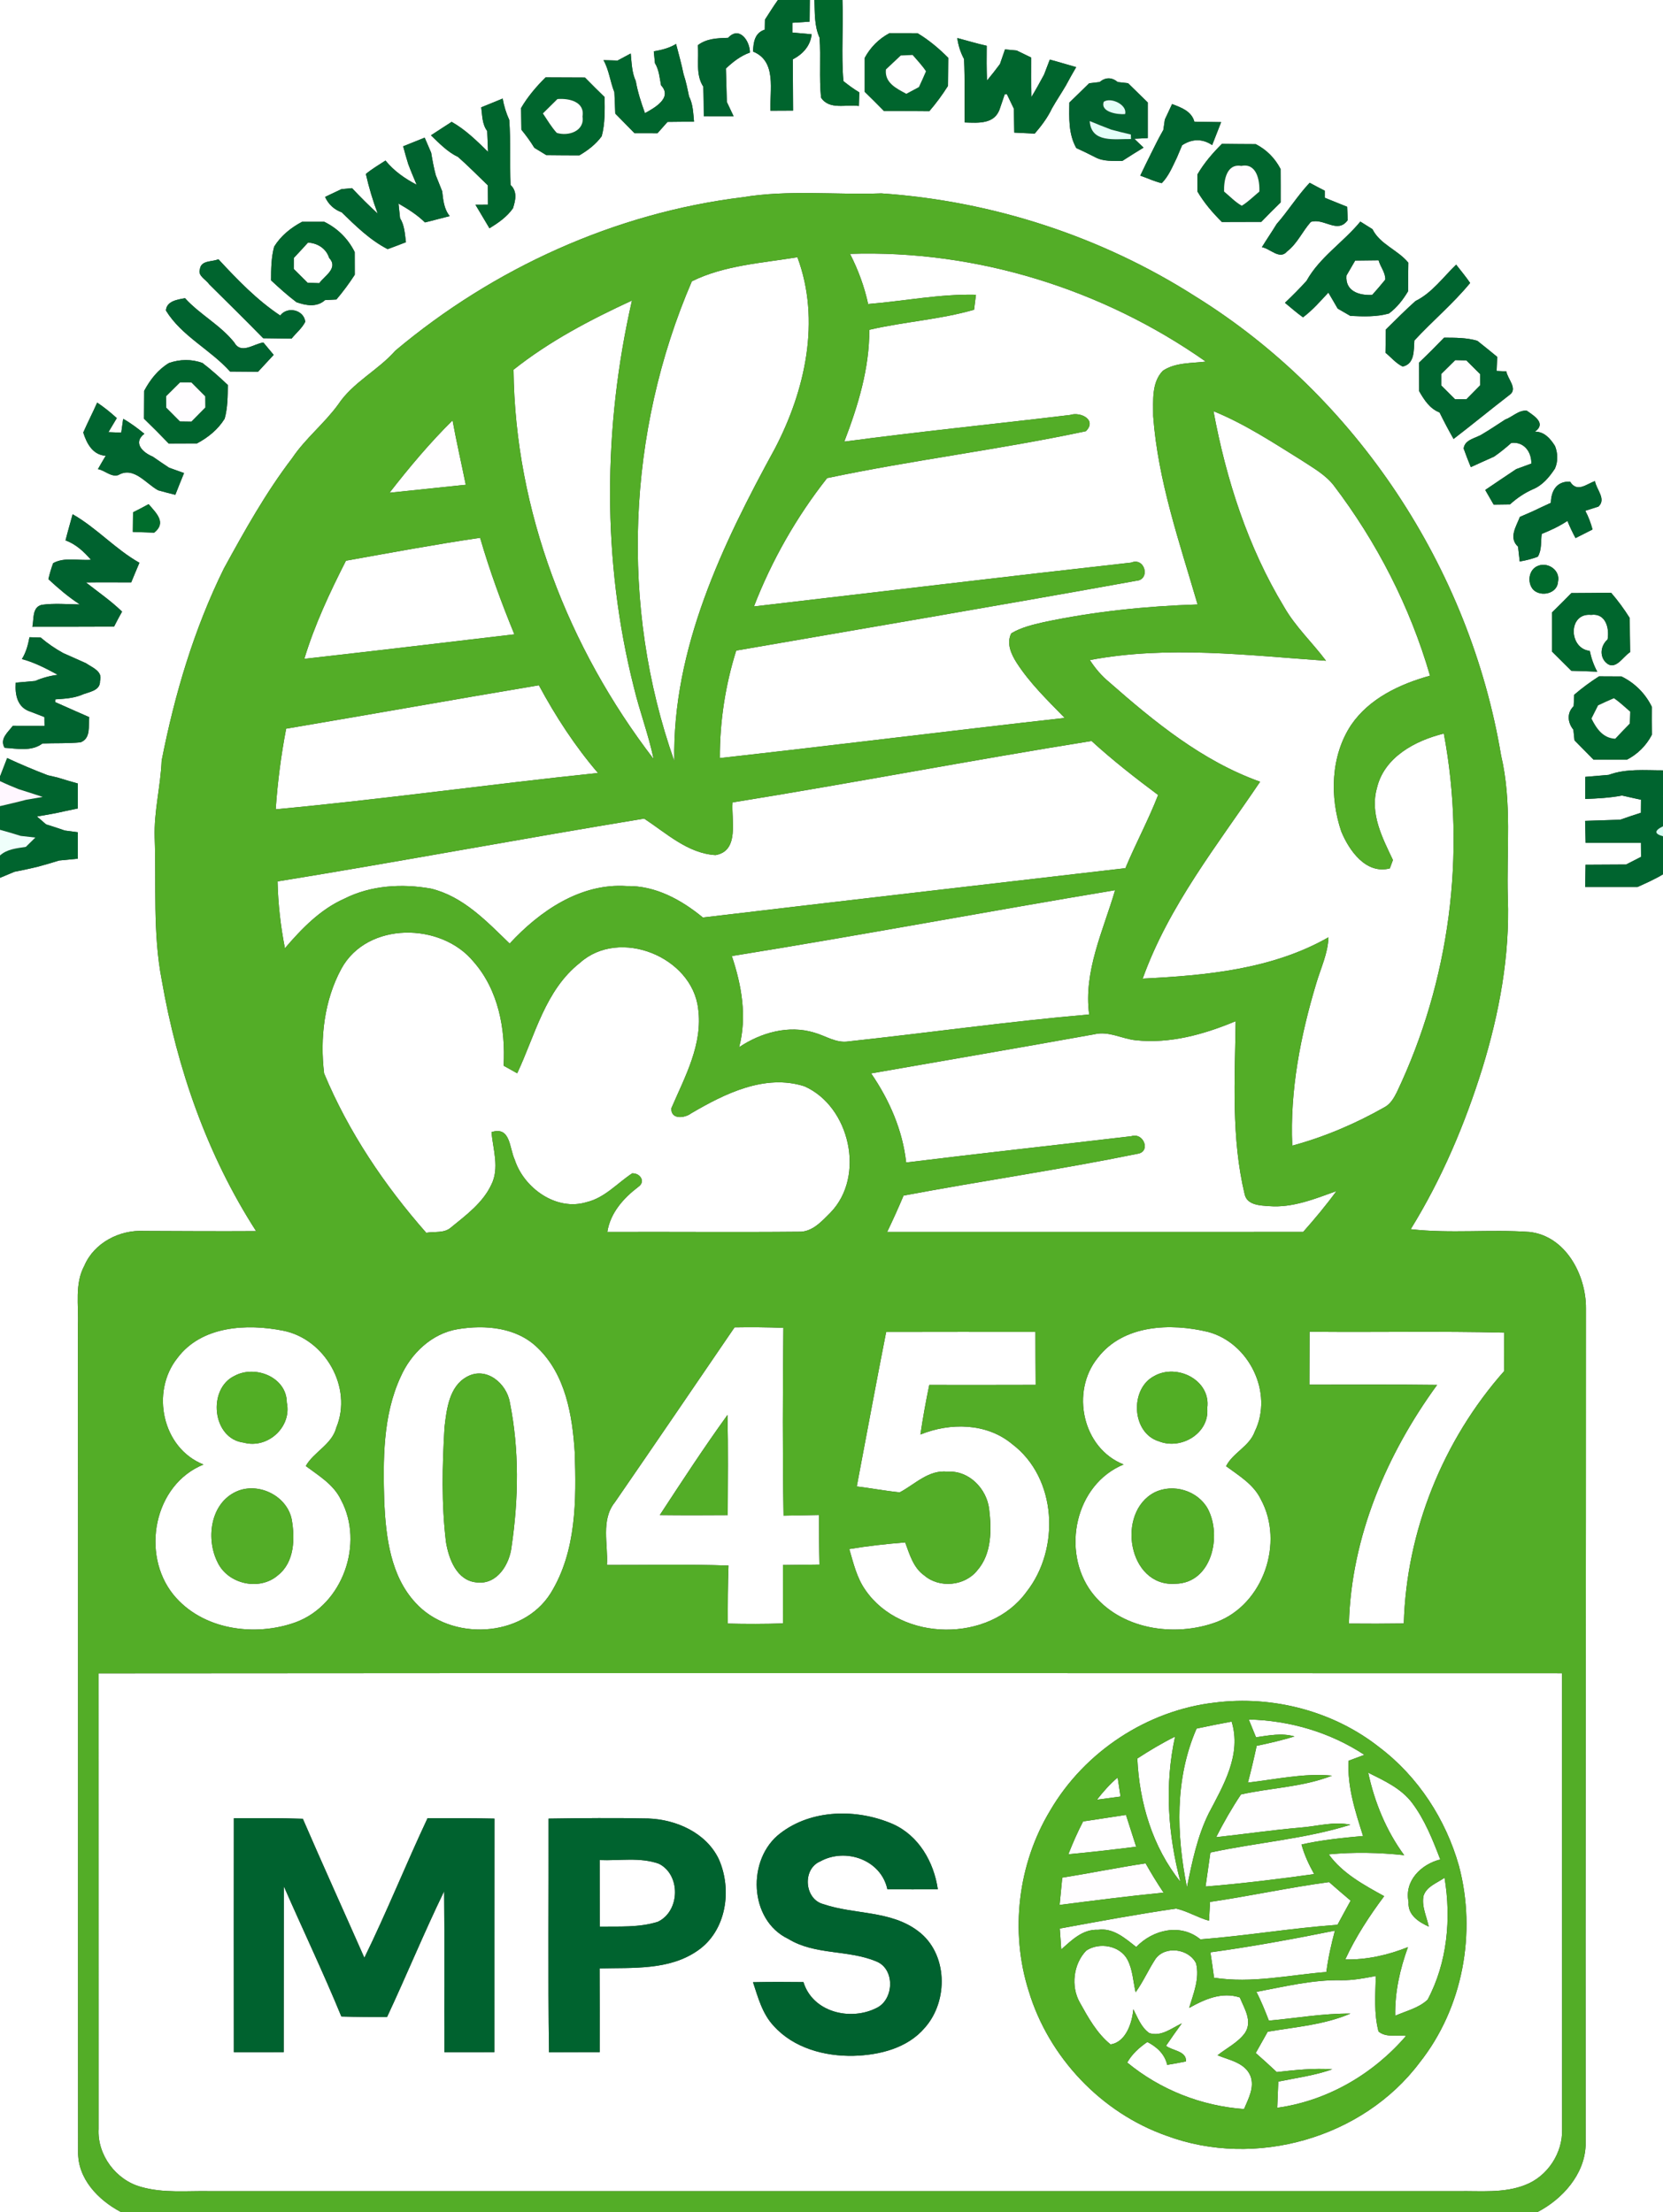
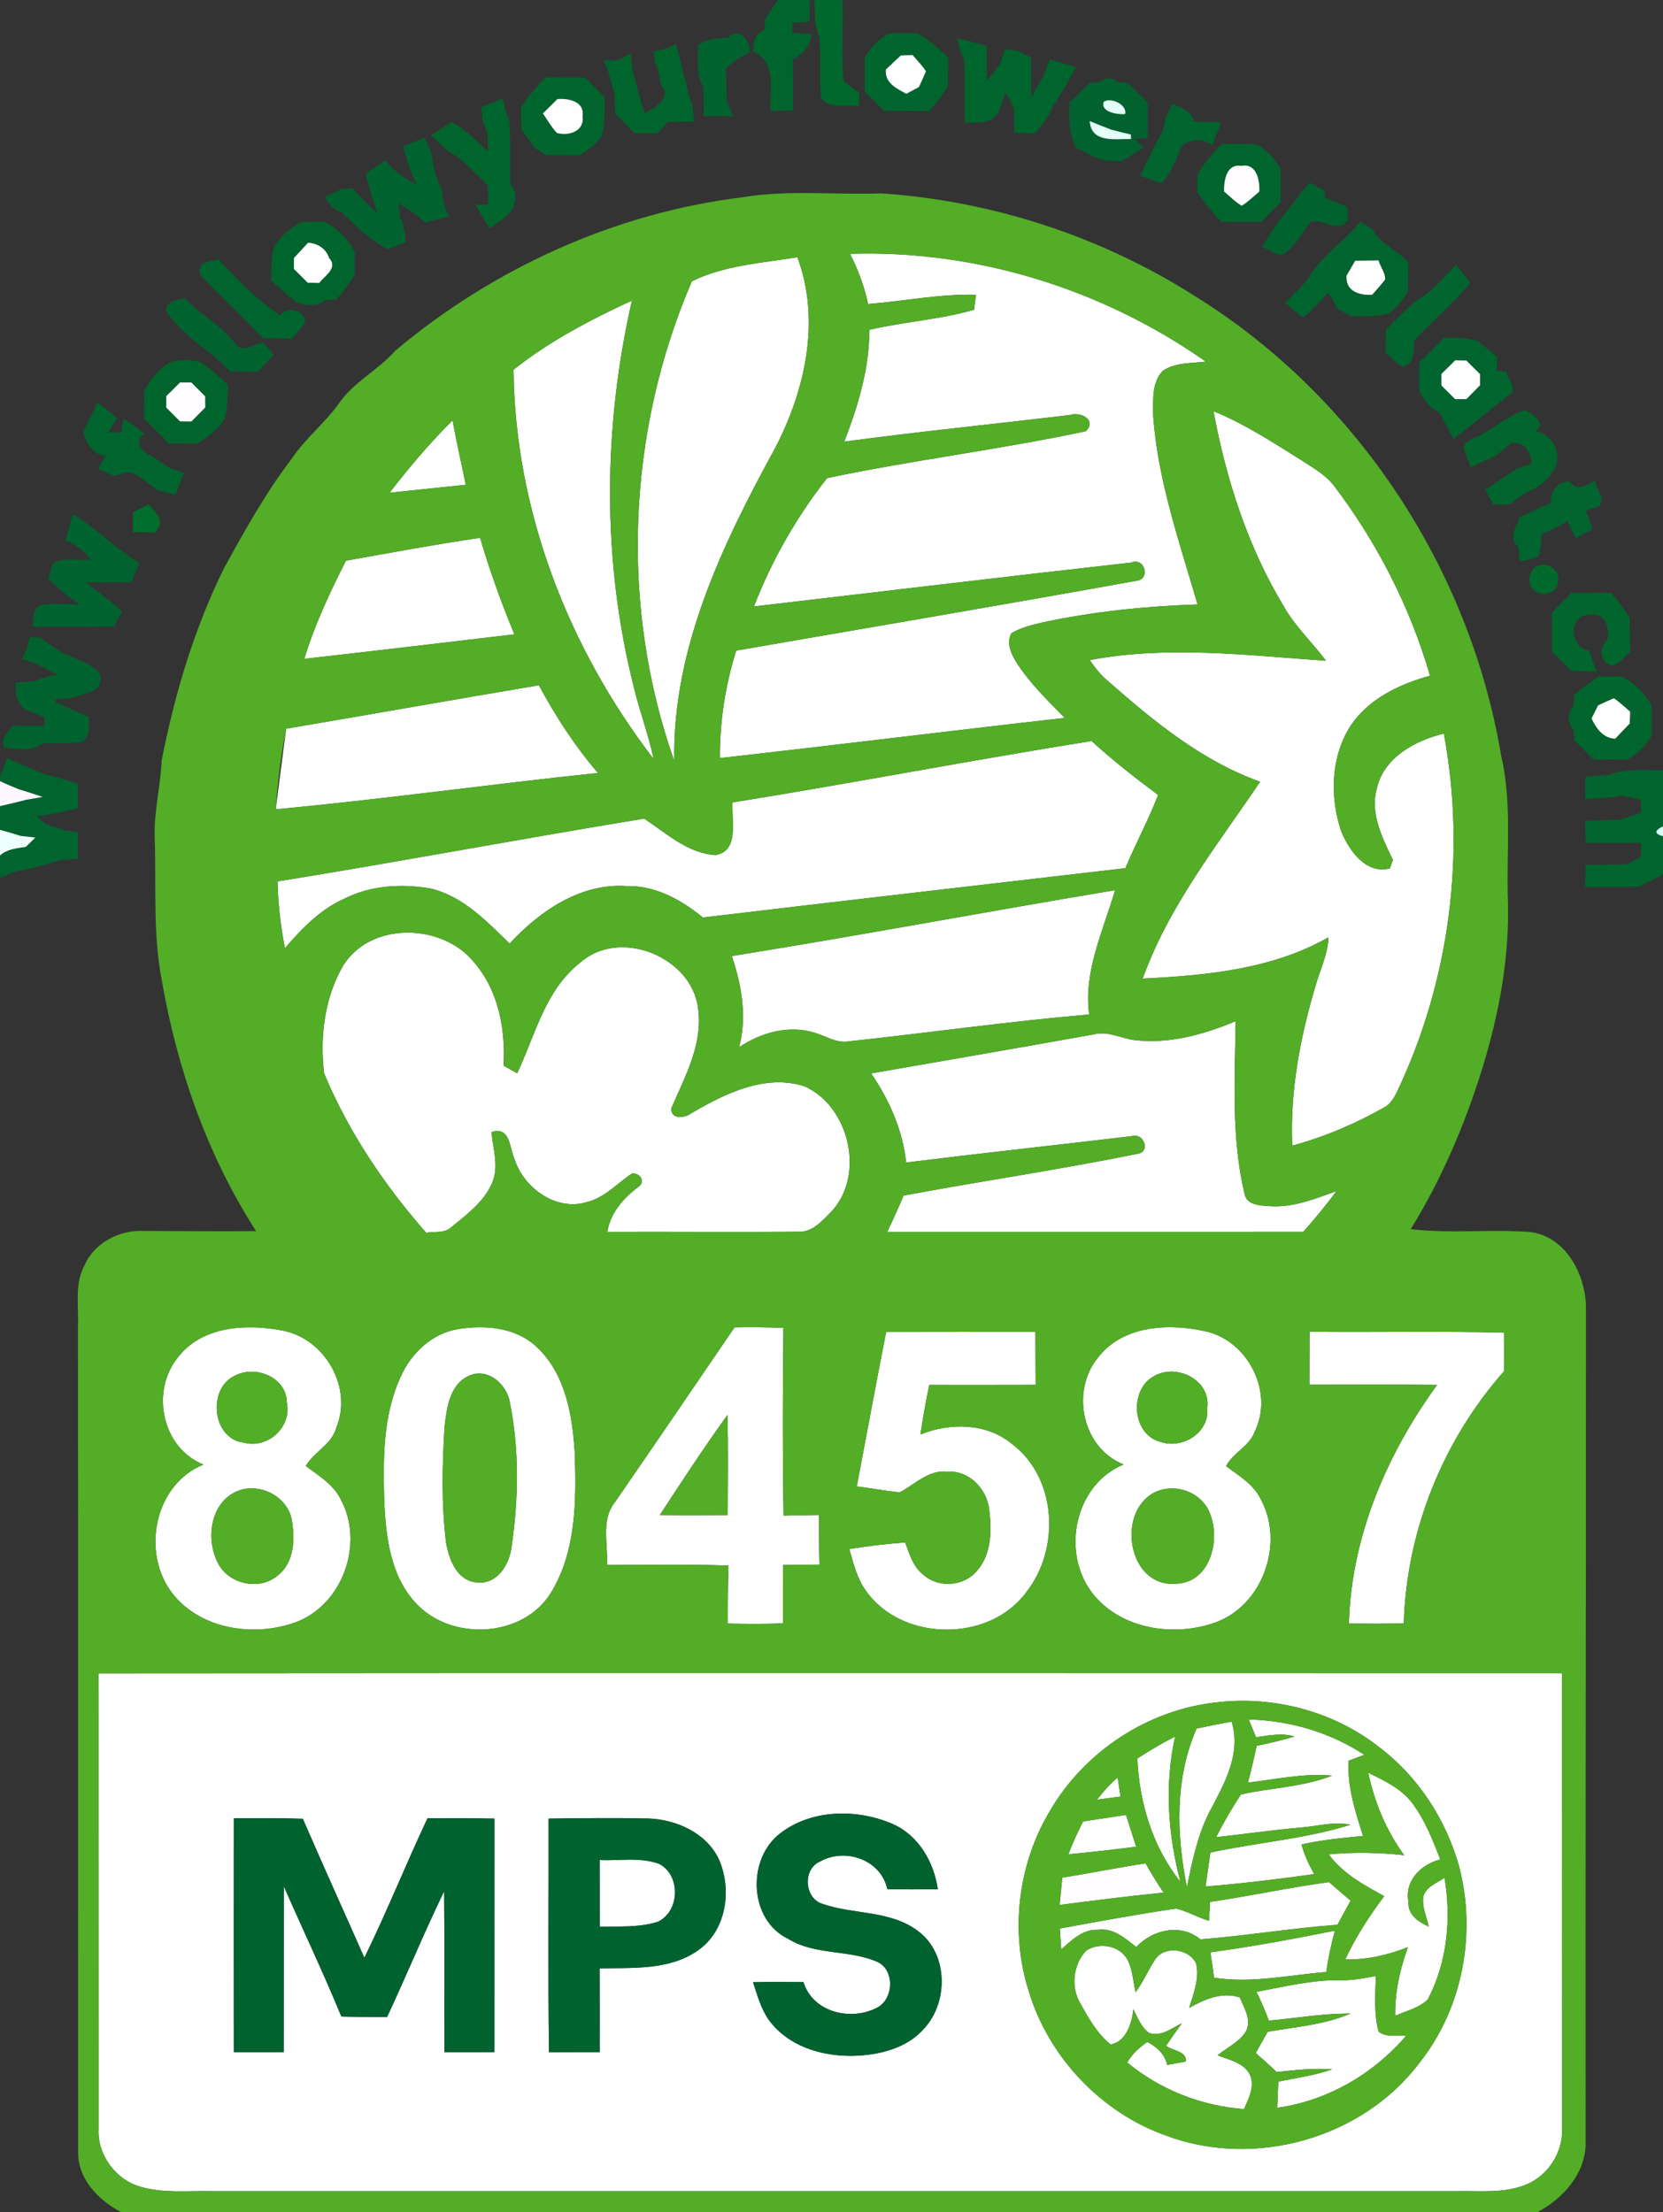
<svg xmlns="http://www.w3.org/2000/svg" width="300pt" height="399pt" viewBox="0 0 300 399" version="1.1">
  <rect x="0" y="0" width="300" height="399" fill="#333333" stroke="none" />
  <g id="#ffffffff">
-     <path fill="#ffffff" opacity="1.00" d=" M 0.00 0.00 L 140.33 0.00 C 139.51 1.15 138.76 2.36 137.99 3.55 C 137.98 4.00 137.97 4.90 137.96 5.35 C 136.12 5.94 135.92 7.64 135.84 9.30 C 140.17 11.03 138.84 16.31 138.98 19.97 C 140.34 19.97 141.70 19.96 143.07 19.95 C 143.05 16.87 143.04 13.79 143.02 10.71 C 144.83 9.76 146.20 8.28 146.42 6.18 C 145.55 6.10 143.82 5.95 142.95 5.87 C 142.95 5.43 142.95 4.55 142.95 4.11 C 143.72 4.06 145.28 3.96 146.05 3.91 C 146.06 2.61 146.07 1.30 146.09 -0.00 L 146.92 0.00 C 147.00 2.29 146.88 4.67 147.85 6.81 C 148.10 10.41 147.75 14.02 148.11 17.60 C 149.60 19.90 152.66 18.78 154.94 19.12 C 154.96 18.51 154.99 17.28 155.01 16.66 C 154.01 16.05 153.06 15.37 152.15 14.63 C 151.73 9.76 152.17 4.87 151.97 0.00 L 300.00 0.00 L 300.00 138.95 C 296.73 138.96 293.34 138.61 290.21 139.77 C 288.80 139.90 287.39 140.01 285.98 140.13 C 285.97 141.46 285.97 142.79 285.97 144.12 C 288.18 144.03 290.41 143.92 292.60 143.50 C 293.74 143.76 294.88 144.01 296.03 144.26 C 296.03 144.85 296.01 146.03 296.01 146.61 C 294.76 147.01 293.51 147.42 292.28 147.86 C 290.17 147.94 288.06 148.00 285.95 148.07 C 285.98 149.38 286.01 150.70 286.04 152.03 C 289.37 152.03 292.69 152.03 296.02 152.04 C 296.02 152.67 296.03 153.93 296.04 154.56 C 295.36 154.90 294.01 155.59 293.34 155.94 C 290.90 155.96 288.47 155.97 286.03 155.98 C 286.00 157.31 285.98 158.65 285.96 159.99 C 289.11 159.99 292.26 159.99 295.42 159.99 C 296.97 159.28 298.54 158.60 300.00 157.71 L 300.00 399.00 L 277.38 399.00 C 281.86 396.67 285.85 392.23 286.04 386.99 C 285.98 336.67 286.12 286.33 286.10 236.00 C 286.14 229.98 282.44 222.95 275.92 222.22 C 268.79 221.71 261.61 222.54 254.49 221.72 C 260.09 212.66 264.27 202.80 267.43 192.64 C 270.46 182.75 272.39 172.39 272.01 162.02 C 271.75 153.43 272.79 144.71 270.79 136.26 C 265.15 102.51 244.69 71.46 215.57 53.42 C 198.65 42.63 178.98 36.24 158.98 34.88 C 150.64 35.18 142.23 34.20 133.96 35.58 C 110.95 38.40 89.02 48.38 71.32 63.25 C 68.18 66.82 63.68 68.94 61.01 72.95 C 58.51 76.40 55.09 79.08 52.71 82.63 C 47.95 88.85 44.15 95.68 40.40 102.52 C 34.99 113.48 31.51 125.23 29.16 137.20 C 28.97 141.83 27.76 146.37 27.90 151.02 C 28.22 159.63 27.53 168.28 29.18 176.80 C 31.95 192.76 37.39 208.40 46.20 222.07 C 39.45 222.11 32.70 222.07 25.95 222.04 C 21.60 221.80 16.98 224.17 15.23 228.28 C 13.43 231.57 14.21 235.44 14.06 239.02 C 14.11 288.70 14.06 338.38 14.09 388.06 C 13.97 392.98 17.71 396.84 21.80 399.00 L 0.00 399.00 L 0.00 158.34 C 0.66 158.07 1.97 157.53 2.62 157.25 C 3.99 156.98 5.35 156.70 6.70 156.37 C 8.03 156.01 9.35 155.64 10.66 155.22 C 11.79 155.11 12.91 155.00 14.04 154.89 C 14.04 153.30 14.04 151.71 14.04 150.12 C 13.45 150.04 12.28 149.89 11.69 149.81 C 10.57 149.42 9.44 149.05 8.31 148.70 C 7.90 148.34 7.08 147.63 6.67 147.28 C 8.37 146.99 10.07 146.71 11.75 146.31 C 12.32 146.19 13.47 145.95 14.04 145.83 C 14.04 144.33 14.04 142.83 14.04 141.33 C 12.80 140.98 11.56 140.62 10.34 140.24 C 9.91 140.14 9.05 139.94 8.62 139.84 C 6.14 138.89 3.69 137.86 1.29 136.74 C 0.96 137.57 0.32 139.24 0.00 140.07 L 0.00 0.00 M 131.35 6.82 C 129.44 6.89 127.47 6.93 125.88 8.16 C 126.13 10.65 125.42 13.41 126.87 15.63 C 126.94 17.41 126.95 19.18 126.96 20.96 C 128.75 20.97 130.54 20.98 132.34 20.97 C 132.03 20.33 131.42 19.03 131.12 18.39 C 131.06 16.38 131.02 14.37 130.95 12.36 C 132.22 11.16 133.61 10.07 135.28 9.48 C 135.30 7.41 133.39 4.61 131.35 6.82 M 160.46 5.98 C 158.53 7.01 157.01 8.54 155.98 10.46 C 155.97 12.49 155.97 14.52 155.98 16.55 C 157.15 17.69 158.32 18.85 159.46 20.02 C 162.19 20.03 164.92 20.02 167.64 20.06 C 168.88 18.63 170.00 17.10 171.01 15.50 C 171.02 13.81 171.04 12.12 171.06 10.43 C 169.38 8.74 167.56 7.21 165.52 5.99 C 163.83 5.98 162.14 5.98 160.46 5.98 M 172.69 6.86 C 172.87 8.20 173.27 9.46 173.91 10.65 C 174.09 14.46 173.96 18.27 174.03 22.09 C 176.52 22.17 179.50 22.45 180.40 19.51 C 180.61 18.88 181.04 17.63 181.25 17.00 L 181.63 16.97 C 181.95 17.63 182.58 18.95 182.90 19.61 C 182.93 21.05 182.95 22.48 182.97 23.92 C 184.20 23.98 185.43 24.03 186.66 24.10 C 187.86 22.71 188.98 21.23 189.77 19.56 C 190.56 18.16 191.47 16.82 192.28 15.43 C 192.88 14.31 193.50 13.20 194.14 12.11 C 192.55 11.66 190.97 11.17 189.38 10.75 C 189.12 11.43 188.60 12.78 188.35 13.45 C 187.61 14.82 186.86 16.19 186.05 17.52 C 185.99 15.14 186.03 12.76 186.02 10.38 C 185.37 10.06 184.06 9.43 183.41 9.11 C 182.88 9.06 181.83 8.96 181.30 8.91 C 181.07 9.57 180.61 10.89 180.39 11.55 C 179.64 12.57 178.85 13.56 178.05 14.53 C 177.97 12.44 177.97 10.35 178.00 8.26 C 176.21 7.86 174.46 7.33 172.69 6.86 M 117.94 9.26 C 118.00 9.79 118.10 10.85 118.15 11.39 C 118.89 12.60 118.99 14.03 119.25 15.39 C 121.37 17.63 118.08 19.46 116.35 20.41 C 115.66 18.52 115.04 16.60 114.69 14.62 C 113.97 13.06 113.95 11.33 113.78 9.65 C 113.19 9.97 112.00 10.61 111.41 10.92 C 110.78 10.91 109.50 10.87 108.87 10.85 C 109.88 12.65 110.07 14.73 110.83 16.63 C 110.90 17.92 110.94 19.20 110.99 20.49 C 112.15 21.66 113.31 22.84 114.46 24.02 C 115.84 24.03 117.22 24.03 118.61 24.03 C 119.06 23.52 119.96 22.50 120.42 21.99 C 122.01 21.97 123.61 21.96 125.20 21.94 C 125.05 20.40 125.02 18.80 124.30 17.39 C 124.02 16.05 123.76 14.70 123.32 13.41 C 122.94 11.56 122.44 9.75 121.96 7.93 C 120.74 8.68 119.35 9.02 117.94 9.26 M 98.42 13.96 C 96.74 15.63 95.19 17.44 94.00 19.49 C 94.02 20.79 94.04 22.10 94.06 23.40 C 94.90 24.44 95.70 25.51 96.39 26.66 C 96.93 26.99 98.01 27.65 98.55 27.98 C 100.54 28.00 102.53 28.02 104.52 28.02 C 106.06 27.12 107.49 26.03 108.55 24.57 C 109.16 22.27 109.10 19.87 109.07 17.51 C 107.87 16.35 106.70 15.18 105.53 13.99 C 103.16 13.98 100.79 13.98 98.42 13.96 M 198.36 14.80 C 197.89 14.85 196.95 14.96 196.48 15.02 C 195.29 16.18 194.11 17.35 192.91 18.50 C 192.86 21.30 192.74 24.19 194.16 26.71 C 195.32 27.23 196.46 27.79 197.59 28.37 C 199.09 29.17 200.81 29.00 202.45 29.04 C 203.71 28.21 205.00 27.43 206.29 26.63 C 205.87 26.23 205.04 25.43 204.63 25.03 C 205.23 25.00 206.44 24.94 207.05 24.91 C 207.05 22.77 207.05 20.63 207.05 18.48 C 205.86 17.33 204.68 16.17 203.50 15.01 C 203.04 14.96 202.11 14.85 201.64 14.80 C 200.55 13.91 199.45 13.91 198.36 14.80 M 86.81 19.36 C 87.01 20.82 86.96 22.39 87.89 23.64 C 87.95 24.89 88.00 26.14 88.04 27.39 C 86.01 25.40 83.97 23.39 81.48 21.98 C 80.23 22.80 78.98 23.59 77.74 24.41 C 79.25 25.85 80.72 27.41 82.64 28.32 C 84.49 29.96 86.23 31.72 88.01 33.44 C 88.01 34.60 88.02 35.76 88.03 36.92 C 87.46 36.92 86.33 36.93 85.77 36.93 C 86.62 38.34 87.45 39.76 88.30 41.18 C 89.89 40.20 91.45 39.13 92.54 37.57 C 92.99 36.13 93.38 34.57 92.10 33.36 C 91.96 29.45 92.14 25.54 91.87 21.64 C 91.31 20.40 90.91 19.12 90.68 17.78 C 89.39 18.30 88.10 18.85 86.81 19.36 M 211.44 18.77 C 211.11 19.47 210.46 20.87 210.13 21.57 C 210.06 22.04 209.93 22.97 209.86 23.44 C 209.09 24.79 208.38 26.18 207.70 27.58 C 207.02 28.94 206.35 30.30 205.70 31.68 C 206.99 32.12 208.24 32.74 209.58 33.04 C 210.85 31.74 211.52 30.04 212.30 28.45 C 212.54 27.88 213.01 26.76 213.25 26.20 C 215.03 25.03 216.88 24.97 218.67 26.17 C 219.20 24.79 219.76 23.42 220.29 22.03 C 218.67 22.00 217.07 21.98 215.46 21.95 C 214.94 20.04 213.09 19.40 211.44 18.77 M 72.73 26.39 C 73.01 27.46 73.31 28.52 73.64 29.58 C 74.11 30.84 74.64 32.08 75.16 33.32 C 73.03 32.22 71.06 30.83 69.54 28.96 C 68.34 29.74 67.10 30.47 66.00 31.38 C 66.55 33.81 67.26 36.20 68.14 38.53 C 66.54 37.07 65.00 35.53 63.51 33.94 C 63.03 33.98 62.07 34.07 61.59 34.12 C 60.85 34.47 59.38 35.17 58.64 35.52 C 59.24 36.85 60.27 37.80 61.64 38.30 C 64.18 40.77 66.74 43.30 69.93 44.94 C 71.03 44.54 72.13 44.12 73.23 43.69 C 73.03 42.21 72.99 40.66 72.17 39.36 C 72.10 38.70 71.96 37.38 71.89 36.72 C 73.59 37.69 75.25 38.74 76.66 40.12 C 78.16 39.77 79.64 39.34 81.13 38.98 C 80.09 37.71 79.95 36.09 79.77 34.51 C 79.38 33.54 78.99 32.57 78.61 31.59 C 78.25 30.26 78.01 28.91 77.78 27.55 C 77.49 26.87 76.90 25.51 76.61 24.83 C 75.32 25.34 74.03 25.88 72.73 26.39 M 220.43 25.95 C 218.75 27.62 217.20 29.42 216.01 31.47 C 216.01 32.49 216.00 33.50 216.00 34.52 C 217.20 36.57 218.74 38.37 220.42 40.04 C 222.79 40.03 225.15 40.03 227.53 40.02 C 228.68 38.83 229.85 37.66 231.03 36.51 C 231.04 34.50 231.03 32.50 231.02 30.50 C 230.01 28.55 228.49 27.00 226.53 26.00 C 224.49 25.99 222.46 25.98 220.43 25.95 M 236.26 32.97 C 234.07 35.29 232.40 38.02 230.30 40.41 C 229.44 41.82 228.50 43.18 227.64 44.59 C 229.12 44.81 230.86 46.95 232.19 45.35 C 234.03 43.94 234.95 41.73 236.47 40.03 C 238.81 39.25 241.29 42.28 243.13 39.70 C 243.10 39.10 243.05 37.90 243.02 37.30 C 241.66 36.77 240.33 36.20 238.98 35.67 C 238.98 35.35 238.98 34.71 238.98 34.40 C 238.06 33.93 237.16 33.46 236.26 32.97 M 54.49 40.01 C 52.47 41.08 50.68 42.52 49.46 44.48 C 48.92 46.46 48.90 48.52 48.90 50.57 C 50.37 51.94 51.87 53.29 53.48 54.51 C 55.18 55.11 57.15 55.48 58.64 54.13 C 59.15 54.10 60.17 54.05 60.69 54.02 C 61.89 52.61 62.99 51.12 64.00 49.56 C 63.99 48.20 63.99 46.83 63.99 45.47 C 62.80 43.07 60.91 41.19 58.50 40.01 C 57.17 40.01 55.83 40.01 54.49 40.01 M 245.40 39.97 C 242.35 43.69 238.05 46.40 235.70 50.65 C 234.46 52.03 233.15 53.34 231.80 54.62 C 232.87 55.50 233.92 56.43 235.06 57.24 C 236.77 55.96 238.18 54.34 239.63 52.78 C 240.19 53.73 240.76 54.69 241.31 55.66 C 241.88 55.99 243.02 56.65 243.59 56.98 C 245.92 57.09 248.29 57.19 250.56 56.55 C 252.00 55.48 253.10 54.07 254.01 52.54 C 254.02 50.82 254.03 49.11 254.06 47.39 C 252.16 45.06 248.95 44.09 247.59 41.34 C 246.86 40.89 246.12 40.43 245.40 39.97 M 36.06 48.55 C 35.61 49.75 37.18 50.43 37.74 51.28 C 41.00 54.51 44.27 57.73 47.48 61.01 C 49.19 61.04 50.89 61.06 52.60 61.08 C 53.41 60.07 54.48 59.22 55.07 58.04 C 54.83 55.90 51.86 55.18 50.55 56.91 C 46.33 54.11 42.83 50.45 39.40 46.76 C 38.28 47.28 36.28 46.89 36.06 48.55 M 255.35 54.30 C 253.50 55.94 251.77 57.71 250.00 59.44 C 249.98 60.83 249.96 62.23 249.94 63.63 C 250.96 64.46 251.83 65.55 253.04 66.12 C 255.25 65.63 255.02 63.16 255.15 61.42 C 258.42 57.88 262.15 54.77 265.21 51.04 C 264.43 49.90 263.54 48.84 262.69 47.74 C 260.32 50.00 258.35 52.82 255.35 54.30 M 29.93 56.01 C 32.76 60.63 37.94 63.04 41.50 67.02 C 43.18 67.04 44.87 67.05 46.55 67.06 C 47.49 66.04 48.43 65.02 49.37 64.01 C 48.90 63.45 47.97 62.34 47.51 61.78 C 45.72 62.04 43.49 63.98 42.25 61.76 C 39.73 58.61 36.07 56.75 33.38 53.79 C 32.05 54.03 30.05 54.29 29.93 56.01 M 260.51 60.91 C 259.04 62.44 257.54 63.94 256.00 65.40 C 256.00 67.12 256.01 68.84 256.01 70.56 C 256.92 72.13 257.91 73.71 259.69 74.40 C 260.48 76.01 261.32 77.61 262.22 79.18 C 265.63 76.56 268.96 73.82 272.36 71.20 C 273.85 70.10 271.94 68.34 271.74 66.99 C 271.30 66.97 270.43 66.93 269.99 66.91 C 270.01 66.27 270.06 65.00 270.09 64.37 C 268.90 63.39 267.71 62.42 266.50 61.47 C 264.56 60.90 262.51 60.92 260.51 60.91 M 30.48 65.48 C 28.50 66.67 27.08 68.49 26.01 70.50 C 26.00 72.18 25.98 73.85 25.98 75.53 C 27.49 76.99 28.98 78.48 30.43 80.00 C 32.14 79.99 33.84 79.98 35.54 79.98 C 37.55 78.91 39.33 77.47 40.53 75.52 C 41.08 73.54 41.08 71.47 41.10 69.44 C 39.63 68.06 38.13 66.70 36.53 65.48 C 34.56 64.75 32.45 64.79 30.48 65.48 M 17.53 72.62 C 16.73 74.44 15.81 76.20 15.02 78.02 C 15.64 80.01 16.74 82.07 19.07 82.21 C 18.59 83.01 18.13 83.81 17.67 84.62 C 18.90 84.83 20.05 86.12 21.35 85.69 C 24.14 84.07 26.29 87.23 28.53 88.44 C 29.56 88.73 30.59 89.00 31.63 89.25 C 32.13 87.93 32.68 86.63 33.20 85.33 C 32.52 85.09 31.17 84.60 30.49 84.36 C 29.50 83.71 28.53 83.03 27.55 82.36 C 25.72 81.61 23.93 79.87 26.04 78.24 C 24.83 77.26 23.59 76.31 22.22 75.55 C 22.13 76.17 21.96 77.42 21.87 78.04 C 21.30 78.02 20.14 77.97 19.56 77.95 C 19.94 77.31 20.69 76.05 21.07 75.42 C 19.96 74.41 18.78 73.45 17.53 72.62 M 271.53 75.68 C 270.16 76.55 268.84 77.47 267.45 78.28 C 266.30 79.06 264.22 79.23 264.04 80.91 C 264.44 82.03 264.87 83.15 265.33 84.26 C 266.72 83.63 268.11 82.99 269.52 82.37 C 270.61 81.62 271.64 80.78 272.63 79.90 C 274.91 79.62 276.29 81.50 276.25 83.62 C 275.56 83.87 274.20 84.37 273.52 84.62 C 271.65 85.86 269.79 87.12 267.93 88.38 C 268.31 89.04 269.07 90.36 269.45 91.02 C 270.43 91.01 271.41 91.00 272.40 90.98 C 273.61 89.88 274.97 88.95 276.47 88.28 C 278.26 87.56 279.48 86.08 280.51 84.52 C 281.08 83.21 281.03 81.78 280.53 80.47 C 279.69 79.13 278.61 77.86 276.90 77.86 C 279.00 76.38 276.77 75.02 275.44 74.09 C 273.99 73.92 272.82 75.22 271.53 75.68 M 279.77 90.70 C 278.64 91.21 277.52 91.75 276.41 92.27 C 275.85 92.51 274.74 93.00 274.18 93.24 C 273.53 94.97 272.10 97.00 273.85 98.61 C 273.93 99.28 274.08 100.62 274.15 101.28 C 275.27 101.10 276.36 100.81 277.42 100.42 C 278.16 99.18 277.94 97.68 278.12 96.31 C 279.73 95.66 281.31 94.93 282.76 93.96 C 283.18 95.02 283.68 96.05 284.22 97.06 C 284.99 96.67 286.53 95.90 287.29 95.51 C 286.97 94.34 286.55 93.19 285.98 92.13 C 286.57 91.94 287.76 91.57 288.35 91.38 C 289.83 90.03 287.95 88.27 287.73 86.78 C 286.22 87.29 284.51 88.93 283.24 86.88 C 280.84 86.78 279.82 88.49 279.77 90.70 M 24.00 92.41 C 23.98 93.59 23.97 94.77 23.96 95.95 C 25.25 95.99 26.53 96.03 27.82 96.08 C 30.10 94.26 28.17 92.54 26.81 90.94 C 25.88 91.45 24.94 91.94 24.00 92.41 M 13.10 92.76 C 12.68 94.34 12.21 95.90 11.82 97.48 C 13.69 98.15 15.13 99.50 16.41 100.97 C 14.16 101.16 11.66 100.44 9.59 101.58 C 9.24 102.52 8.96 103.48 8.73 104.47 C 10.51 106.12 12.36 107.71 14.41 109.03 C 12.11 109.00 9.80 108.78 7.52 109.10 C 5.74 109.56 6.14 111.72 5.84 113.06 C 10.75 113.05 15.66 113.07 20.58 113.02 C 21.04 112.11 21.52 111.21 22.02 110.32 C 20.00 108.37 17.70 106.78 15.50 105.06 C 18.22 105.02 20.95 105.05 23.67 105.05 C 24.15 103.86 24.66 102.69 25.15 101.51 C 20.83 99.08 17.45 95.23 13.10 92.76 M 277.49 102.05 C 275.74 102.69 275.44 105.11 276.61 106.39 C 278.02 107.74 280.96 107.07 281.06 104.92 C 281.51 102.91 279.31 101.35 277.49 102.05 M 283.47 106.98 C 282.32 108.15 281.16 109.32 279.98 110.47 C 279.97 112.82 279.97 115.18 279.98 117.53 C 281.15 118.68 282.31 119.83 283.47 121.00 C 285.02 121.04 286.58 121.09 288.14 121.16 C 287.50 119.98 287.06 118.72 286.79 117.41 C 282.94 116.98 282.84 110.50 287.04 110.91 C 289.64 110.56 290.37 113.30 290.00 115.35 C 288.81 116.39 288.51 118.20 289.60 119.41 C 291.34 121.20 292.71 118.49 294.07 117.63 C 294.03 115.58 294.01 113.53 294.00 111.48 C 293.00 109.88 291.88 108.35 290.64 106.92 C 288.25 106.96 285.86 106.96 283.47 106.98 M 5.32 114.94 C 5.06 116.32 4.70 117.68 3.95 118.88 C 6.24 119.49 8.35 120.60 10.42 121.72 C 9.00 121.90 7.64 122.27 6.34 122.83 C 5.17 122.94 4.01 123.04 2.84 123.14 C 2.68 125.35 3.13 127.64 5.52 128.38 C 6.14 128.62 7.39 129.10 8.01 129.34 C 8.02 129.74 8.03 130.54 8.03 130.94 C 6.13 130.95 4.22 130.94 2.32 130.91 C 1.45 132.09 -0.12 133.26 0.83 134.89 C 3.10 135.03 5.68 135.60 7.66 134.11 C 9.95 134.02 12.26 134.13 14.54 133.90 C 16.45 133.15 15.91 130.95 16.10 129.36 C 15.48 129.09 14.24 128.55 13.62 128.27 C 12.40 127.73 11.19 127.18 9.97 126.65 L 9.99 126.15 C 11.56 126.04 13.16 125.97 14.65 125.38 C 15.89 124.80 18.11 124.69 18.04 122.85 C 18.58 121.08 16.66 120.43 15.51 119.63 C 14.13 119.03 12.77 118.39 11.40 117.80 C 9.95 117.00 8.59 116.07 7.34 115.00 C 6.83 114.98 5.82 114.95 5.32 114.94 M 288.46 122.00 C 286.89 123.00 285.39 124.11 283.98 125.32 C 283.95 125.83 283.90 126.86 283.88 127.38 C 282.62 128.60 282.79 130.34 283.83 131.62 C 283.88 132.10 283.98 133.06 284.03 133.54 C 285.18 134.69 286.32 135.85 287.46 137.02 C 289.46 137.03 291.47 137.04 293.48 137.04 C 295.44 136.02 296.98 134.49 298.00 132.53 C 297.98 130.85 297.98 129.17 297.99 127.50 C 296.81 125.09 294.92 123.20 292.51 122.02 C 291.16 122.02 289.81 122.01 288.46 122.00 Z" />
    <path fill="#ffffff" opacity="1.00" d=" M 55.56 43.76 C 57.29 43.85 58.83 44.82 59.38 46.52 C 61.09 48.37 58.56 49.75 57.59 51.08 C 57.07 51.06 56.01 51.02 55.49 51.00 C 54.66 50.17 53.82 49.34 52.99 48.51 C 52.99 48.02 52.99 47.03 53.00 46.53 C 53.86 45.62 54.72 44.69 55.56 43.76 Z" />
    <path fill="#ffffff" opacity="1.00" d=" M 153.34 45.79 C 176.13 45.05 198.89 52.13 217.51 65.22 C 214.91 65.55 212.05 65.36 209.78 66.87 C 207.69 69.01 208.05 72.32 208.03 75.07 C 208.89 86.74 212.79 97.87 216.04 109.03 C 206.72 109.34 197.39 110.29 188.26 112.23 C 186.25 112.69 184.21 113.18 182.43 114.24 C 181.52 116.04 182.41 118.00 183.40 119.55 C 185.80 123.27 189.00 126.35 192.07 129.50 C 171.33 131.83 150.61 134.42 129.86 136.74 C 129.84 130.16 130.84 123.62 132.81 117.35 C 156.86 113.18 180.93 109.11 204.94 104.77 C 207.60 104.60 206.57 100.45 204.06 101.48 C 181.37 104.01 158.69 106.75 136.01 109.39 C 139.21 101.11 143.72 93.19 149.21 86.24 C 164.68 82.98 180.44 81.08 195.89 77.78 C 197.94 75.73 194.92 74.23 193.05 74.85 C 179.47 76.49 165.86 77.84 152.31 79.66 C 154.78 73.21 156.85 66.47 156.82 59.49 C 163.07 58.03 169.56 57.65 175.72 55.87 C 175.81 55.19 175.98 53.84 176.06 53.16 C 169.54 53.01 163.10 54.31 156.61 54.84 C 155.93 51.69 154.81 48.66 153.34 45.79 Z" />
    <path fill="#ffffff" opacity="1.00" d=" M 124.81 50.74 C 130.64 47.85 137.47 47.45 143.85 46.40 C 148.09 57.79 145.26 70.42 139.81 80.87 C 130.31 98.22 121.26 117.03 121.64 137.28 C 111.77 109.38 113.12 77.85 124.81 50.74 Z" />
    <path fill="#ffffff" opacity="1.00" d=" M 92.64 66.69 C 99.12 61.54 106.51 57.67 114.00 54.21 C 108.79 77.05 108.58 101.11 114.32 123.87 C 115.36 128.26 116.99 132.49 117.91 136.91 C 102.51 116.85 92.90 92.12 92.64 66.69 Z" />
    <path fill="#ffffff" opacity="1.00" d=" M 218.91 74.17 C 224.56 76.47 229.67 79.84 234.83 83.05 C 236.83 84.37 239.01 85.57 240.54 87.48 C 248.37 97.76 254.37 109.45 257.97 121.88 C 252.52 123.40 247.02 125.97 243.74 130.77 C 240.04 136.36 239.86 143.77 241.96 149.98 C 243.38 153.42 246.41 157.76 250.72 156.64 C 250.86 156.26 251.14 155.51 251.28 155.13 C 249.37 151.11 247.11 146.79 248.38 142.20 C 249.67 136.58 255.29 133.59 260.46 132.32 C 264.54 154.06 261.49 177.03 251.99 197.00 C 251.46 198.06 250.83 199.16 249.74 199.73 C 244.51 202.70 238.93 205.08 233.12 206.65 C 232.68 196.72 234.60 186.85 237.45 177.38 C 238.26 174.63 239.56 171.98 239.65 169.07 C 229.50 174.86 217.58 175.95 206.14 176.52 C 210.83 163.42 219.62 152.42 227.32 141.01 C 216.92 137.30 208.25 130.21 200.07 123.02 C 198.71 121.89 197.56 120.55 196.61 119.06 C 210.69 116.40 225.06 118.21 239.21 119.19 C 236.74 115.89 233.68 113.05 231.63 109.45 C 225.11 98.68 221.20 86.49 218.91 74.17 Z" />
    <path fill="#ffffff" opacity="1.00" d=" M 62.41 101.14 C 70.46 99.70 78.51 98.20 86.61 97.01 C 88.32 102.93 90.45 108.72 92.79 114.42 C 80.16 115.91 67.53 117.42 54.90 118.84 C 56.76 112.69 59.50 106.86 62.41 101.14 Z" />
-     <path fill="#ffffff" opacity="1.00" d=" M 51.62 131.44 C 66.83 128.87 82.01 126.16 97.21 123.61 C 100.23 129.22 103.72 134.59 107.87 139.43 C 88.48 141.45 69.15 144.17 49.74 145.98 C 50.07 141.10 50.70 136.24 51.62 131.44 Z" />
+     <path fill="#ffffff" opacity="1.00" d=" M 51.62 131.44 C 66.83 128.87 82.01 126.16 97.21 123.61 C 100.23 129.22 103.72 134.59 107.87 139.43 C 88.48 141.45 69.15 144.17 49.74 145.98 Z" />
    <path fill="#ffffff" opacity="1.00" d=" M 132.15 144.74 C 153.77 141.26 175.29 137.12 196.91 133.66 C 200.72 137.14 204.79 140.32 208.92 143.40 C 207.18 147.90 204.87 152.15 203.02 156.60 C 177.61 159.56 152.21 162.48 126.80 165.50 C 122.92 162.31 118.22 159.71 113.05 159.83 C 104.73 159.26 97.34 164.35 91.94 170.20 C 87.79 166.19 83.59 161.71 77.76 160.29 C 72.54 159.36 66.92 159.68 62.13 162.10 C 57.79 164.02 54.44 167.49 51.40 171.04 C 50.62 167.07 50.16 163.04 50.07 158.99 C 72.15 155.41 94.13 151.28 116.20 147.66 C 120.20 150.28 124.08 153.95 129.08 154.24 C 133.46 153.49 131.90 147.87 132.15 144.74 Z" />
    <path fill="#ffffff" opacity="1.00" d=" M 132.02 172.45 C 155.11 168.74 178.09 164.41 201.16 160.57 C 199.02 167.87 195.44 175.19 196.48 182.99 C 181.97 184.24 167.53 186.29 153.05 187.85 C 150.84 188.20 148.94 186.84 146.91 186.27 C 142.26 184.84 137.28 186.26 133.34 188.89 C 134.79 183.38 133.79 177.73 132.02 172.45 Z" />
    <path fill="#ffffff" opacity="1.00" d=" M 61.60 174.71 C 66.26 166.21 79.59 166.35 85.43 173.48 C 89.91 178.57 91.22 185.63 90.85 192.23 C 91.46 192.57 92.69 193.25 93.30 193.60 C 96.55 186.72 98.33 178.61 104.64 173.66 C 111.75 167.30 124.82 172.57 125.94 181.91 C 126.83 188.36 123.55 194.23 121.10 199.93 C 121.04 202.03 123.55 201.68 124.69 200.82 C 130.73 197.28 137.98 193.67 145.10 195.94 C 153.31 199.55 156.18 212.17 149.81 218.73 C 148.24 220.30 146.51 222.28 144.08 222.18 C 132.57 222.29 121.07 222.17 109.56 222.22 C 110.11 218.75 112.48 216.12 115.17 214.07 C 116.51 213.14 115.48 211.57 114.04 211.65 C 111.35 213.42 109.11 216.05 105.86 216.83 C 100.39 218.53 94.52 214.33 92.85 209.17 C 91.86 207.03 92.11 203.10 88.66 204.21 C 88.94 207.34 90.14 210.70 88.62 213.72 C 87.09 216.97 84.09 219.18 81.38 221.39 C 80.15 222.50 78.38 222.10 76.89 222.37 C 69.35 213.80 62.87 204.18 58.47 193.62 C 57.70 187.27 58.49 180.40 61.60 174.71 Z" />
    <path fill="#ffffff" opacity="1.00" d=" M 204.88 187.64 C 211.08 188.31 217.24 186.57 222.91 184.20 C 222.77 194.62 222.08 205.24 224.54 215.46 C 224.99 217.39 227.34 217.45 228.94 217.56 C 233.18 217.90 237.18 216.25 241.09 214.85 C 239.22 217.41 237.19 219.84 235.09 222.21 C 210.07 222.23 185.06 222.21 160.04 222.22 C 161.08 220.06 162.07 217.87 163.00 215.66 C 177.04 213.02 191.21 210.98 205.21 208.12 C 207.64 207.77 206.35 204.21 204.07 204.95 C 190.54 206.55 176.99 208.02 163.47 209.69 C 162.83 203.87 160.44 198.41 157.15 193.62 C 170.58 191.27 184.01 188.98 197.43 186.56 C 199.99 185.93 202.38 187.38 204.88 187.64 Z" />
    <path fill="#ffffff" opacity="1.00" d=" M 31.99 244.98 C 36.34 239.14 44.53 238.72 51.09 240.03 C 58.64 241.53 63.66 250.29 60.67 257.50 C 59.88 260.57 56.60 261.88 55.16 264.44 C 57.52 266.20 60.21 267.79 61.52 270.56 C 65.72 278.40 61.84 289.42 53.43 292.59 C 46.01 295.32 36.45 294.02 31.26 287.62 C 25.40 280.34 27.72 267.81 36.71 264.17 C 29.27 261.24 27.15 251.07 31.99 244.98 M 42.33 248.17 C 37.39 250.47 38.25 259.53 43.96 260.22 C 48.28 261.41 52.68 257.41 51.74 252.99 C 51.72 248.41 46.04 246.16 42.33 248.17 M 42.22 269.25 C 37.86 271.57 37.18 277.75 39.26 281.83 C 41.14 285.78 46.87 287.03 50.16 284.13 C 53.15 281.76 53.23 277.47 52.62 274.04 C 51.70 269.61 46.19 267.10 42.22 269.25 Z" />
    <path fill="#ffffff" opacity="1.00" d=" M 82.54 239.76 C 87.49 238.93 93.19 239.41 96.96 243.10 C 102.02 247.92 103.26 255.30 103.68 261.97 C 103.97 270.54 104.00 279.84 99.33 287.39 C 94.22 295.52 81.26 296.06 74.95 289.10 C 70.47 284.27 69.63 277.33 69.32 271.03 C 69.11 263.41 69.01 255.41 72.28 248.34 C 74.14 244.13 77.89 240.54 82.54 239.76 M 84.23 248.34 C 81.03 250.07 80.57 254.18 80.19 257.43 C 79.78 264.32 79.62 271.27 80.45 278.14 C 80.95 281.21 82.40 285.15 86.03 285.44 C 89.71 285.87 91.94 282.14 92.29 278.96 C 93.55 270.38 93.69 261.51 91.98 252.99 C 91.41 249.53 87.71 246.41 84.23 248.34 Z" />
    <path fill="#ffffff" opacity="1.00" d=" M 132.51 239.43 C 135.44 239.38 138.38 239.40 141.32 239.52 C 141.21 250.81 141.16 262.10 141.35 273.39 C 143.48 273.34 145.62 273.31 147.75 273.27 C 147.75 276.25 147.76 279.23 147.83 282.22 C 145.63 282.25 143.43 282.27 141.24 282.30 C 141.25 285.81 141.24 289.32 141.25 292.83 C 137.93 292.94 134.61 292.94 131.29 292.86 C 131.28 289.37 131.29 285.88 131.42 282.40 C 124.11 282.13 116.80 282.31 109.49 282.29 C 109.72 278.53 108.35 274.17 110.93 270.97 C 118.16 260.48 125.33 249.95 132.51 239.43 M 119.03 273.28 C 123.11 273.33 127.20 273.32 131.28 273.29 C 131.30 267.27 131.37 261.24 131.24 255.22 C 126.98 261.11 123.01 267.20 119.03 273.28 Z" />
    <path fill="#ffffff" opacity="1.00" d=" M 198.03 244.93 C 202.61 238.93 211.17 238.61 217.92 240.25 C 225.32 242.20 229.77 251.25 226.36 258.21 C 225.41 260.90 222.40 262.04 221.18 264.47 C 223.49 266.18 226.13 267.73 227.44 270.43 C 231.71 278.26 227.91 289.39 219.46 292.58 C 211.86 295.41 201.97 293.93 196.89 287.15 C 191.44 279.79 193.93 267.76 202.70 264.16 C 195.24 261.23 193.11 250.99 198.03 244.93 M 208.22 248.21 C 203.77 250.50 204.11 258.50 209.08 259.99 C 213.08 261.59 218.23 258.52 217.78 254.00 C 218.49 248.96 212.32 245.87 208.22 248.21 M 208.27 269.20 C 201.30 272.81 203.49 286.28 212.03 285.68 C 218.61 285.58 220.48 277.04 217.88 272.15 C 216.06 268.86 211.62 267.54 208.27 269.20 Z" />
    <path fill="#ffffff" opacity="1.00" d=" M 159.86 240.26 C 168.84 240.24 177.81 240.24 186.79 240.25 C 186.80 243.43 186.80 246.61 186.83 249.80 C 180.43 249.83 174.04 249.81 167.64 249.81 C 167.02 252.78 166.48 255.76 166.04 258.76 C 171.37 256.59 177.96 256.64 182.56 260.46 C 190.70 266.58 191.28 279.40 185.17 287.15 C 178.51 296.35 162.61 296.19 156.15 286.86 C 154.57 284.66 153.96 281.97 153.21 279.42 C 156.55 278.86 159.92 278.49 163.29 278.22 C 164.09 280.37 164.76 282.81 166.76 284.20 C 169.48 286.53 174.05 286.09 176.29 283.28 C 178.93 280.28 178.89 275.93 178.44 272.20 C 177.99 268.53 174.81 265.22 170.96 265.46 C 167.53 265.07 165.08 267.72 162.31 269.19 C 159.71 268.93 157.14 268.44 154.56 268.12 C 156.33 258.83 158.03 249.53 159.86 240.26 Z" />
    <path fill="#ffffff" opacity="1.00" d=" M 236.24 240.22 C 247.95 240.35 259.66 240.08 271.36 240.38 C 271.32 242.69 271.31 245.00 271.35 247.31 C 260.30 259.79 253.71 276.17 253.24 292.84 C 249.94 292.89 246.64 292.89 243.34 292.86 C 243.77 277.23 250.14 262.32 259.25 249.81 C 251.57 249.71 243.89 249.77 236.21 249.77 C 236.22 246.59 236.22 243.40 236.24 240.22 Z" />
    <path fill="#ffffff" opacity="1.00" d=" M 17.78 301.84 C 105.78 301.76 193.79 301.81 281.79 301.82 C 281.80 329.23 281.79 356.64 281.80 384.05 C 281.93 388.35 279.18 392.57 275.15 394.12 C 271.30 395.65 267.08 395.17 263.03 395.24 C 188.02 395.23 113.00 395.24 37.99 395.24 C 33.80 395.15 29.51 395.65 25.43 394.47 C 20.91 393.24 17.53 388.70 17.79 384.00 C 17.78 356.61 17.79 329.23 17.78 301.84 M 219.16 307.11 C 206.95 308.51 195.65 315.97 189.46 326.56 C 183.62 336.22 182.16 348.40 185.58 359.16 C 189.18 371.09 198.68 381.12 210.45 385.25 C 226.41 391.19 245.83 385.71 256.09 372.06 C 263.90 362.21 266.40 348.65 263.19 336.57 C 260.82 328.18 255.83 320.48 248.86 315.20 C 240.58 308.65 229.60 305.79 219.16 307.11 M 140.76 330.69 C 134.69 335.30 135.07 346.34 142.19 349.73 C 147.01 352.70 152.99 351.66 158.08 353.80 C 161.51 355.15 161.29 360.72 158.10 362.21 C 153.39 364.59 146.61 362.97 144.94 357.53 C 141.91 357.49 138.87 357.49 135.84 357.55 C 136.75 360.30 137.52 363.25 139.56 365.42 C 143.15 369.43 148.75 370.94 153.98 370.83 C 158.63 370.70 163.71 369.47 166.84 365.76 C 171.15 360.91 170.99 352.33 165.62 348.33 C 160.67 344.57 154.14 345.38 148.53 343.47 C 145.09 342.58 144.71 337.14 147.95 335.77 C 152.52 333.23 158.94 335.45 160.08 340.79 C 163.11 340.81 166.14 340.81 169.18 340.79 C 168.47 335.86 165.72 331.07 161.02 329.00 C 154.62 326.24 146.43 326.31 140.76 330.69 M 42.19 327.97 C 42.18 342.04 42.17 356.11 42.19 370.18 C 45.19 370.17 48.19 370.17 51.18 370.17 C 51.20 360.19 51.18 350.22 51.20 340.24 C 54.63 348.09 58.33 355.82 61.58 363.74 C 64.33 363.82 67.08 363.83 69.82 363.84 C 73.34 356.32 76.49 348.62 80.12 341.15 C 80.22 350.82 80.12 360.50 80.17 370.18 C 83.18 370.17 86.18 370.17 89.19 370.17 C 89.20 356.13 89.18 342.09 89.20 328.04 C 85.18 327.95 81.15 327.96 77.13 327.96 C 73.21 336.30 69.78 344.86 65.73 353.14 C 62.04 344.78 58.26 336.46 54.63 328.07 C 50.48 327.93 46.34 327.95 42.19 327.97 M 98.96 328.04 C 99.00 342.09 98.84 356.14 99.04 370.19 C 102.09 370.17 105.13 370.17 108.18 370.17 C 108.19 365.13 108.19 360.10 108.17 355.06 C 114.12 354.91 120.73 355.44 125.86 351.85 C 131.06 348.28 132.12 340.84 129.66 335.33 C 127.39 330.60 122.00 328.20 116.96 328.02 C 110.96 327.89 104.96 327.95 98.96 328.04 Z" />
    <path fill="#ffffff" opacity="1.00" d=" M 215.86 311.80 C 217.96 311.35 220.07 310.93 222.18 310.54 C 224.00 316.46 220.74 321.98 218.08 327.03 C 215.99 331.23 215.05 335.86 214.12 340.43 C 212.22 330.92 211.90 320.87 215.86 311.80 Z" />
    <path fill="#ffffff" opacity="1.00" d=" M 246.82 319.76 C 249.67 321.18 252.74 322.57 254.72 325.18 C 257.03 328.24 258.45 331.85 259.82 335.41 C 256.38 336.27 253.30 339.26 254.10 343.08 C 253.92 345.40 255.88 346.67 257.74 347.52 C 257.37 345.69 256.42 343.87 256.80 341.98 C 257.35 340.25 259.24 339.67 260.59 338.71 C 261.82 346.11 261.09 354.02 257.54 360.70 C 255.93 362.22 253.66 362.73 251.69 363.60 C 251.61 359.35 252.55 355.19 253.99 351.22 C 250.39 352.66 246.57 353.52 242.68 353.45 C 244.56 349.38 247.02 345.62 249.70 342.03 C 246.05 340.01 242.20 337.95 239.70 334.49 C 244.23 334.05 248.79 334.15 253.31 334.64 C 250.07 330.22 247.97 325.10 246.82 319.76 Z" />
    <path fill="#ffffff" opacity="1.00" d=" M 197.89 324.63 C 199.01 323.19 200.22 321.81 201.62 320.63 C 201.75 321.49 202.01 323.20 202.14 324.06 C 200.72 324.26 199.30 324.44 197.89 324.63 Z" />
    <path fill="#ffffff" opacity="1.00" d=" M 108.18 335.52 C 111.73 335.67 115.43 334.96 118.85 336.18 C 122.84 338.16 122.69 344.75 118.67 346.65 C 115.29 347.72 111.68 347.47 108.19 347.52 C 108.18 343.52 108.18 339.52 108.18 335.52 Z" />
    <path fill="#ffffff" opacity="1.00" d=" M 218.35 352.16 C 225.88 351.13 233.36 349.75 240.81 348.25 C 240.16 350.70 239.59 353.19 239.27 355.71 C 232.51 356.25 225.81 357.80 219.01 356.74 C 218.81 355.21 218.59 353.68 218.35 352.16 Z" />
    <path fill="#ffffff" opacity="1.00" d=" M 195.97 351.84 C 198.31 350.29 202.04 350.92 203.40 353.50 C 204.34 355.31 204.41 357.41 204.86 359.37 C 206.23 357.47 207.17 355.30 208.45 353.35 C 210.20 350.90 214.48 351.51 215.77 354.15 C 216.44 356.90 215.29 359.59 214.52 362.19 C 217.32 360.62 220.41 359.24 223.66 360.30 C 224.47 362.31 225.99 364.56 224.59 366.70 C 223.33 368.44 221.30 369.41 219.64 370.73 C 221.76 371.61 224.55 372.05 225.56 374.42 C 226.37 376.49 225.21 378.55 224.42 380.43 C 216.73 379.88 209.30 376.95 203.35 372.04 C 204.22 370.49 205.54 369.32 206.98 368.33 C 208.70 369.23 210.10 370.49 210.56 372.46 C 211.69 372.28 212.82 372.07 213.94 371.84 C 214.08 369.93 211.48 369.94 210.35 369.02 C 211.28 367.65 212.23 366.30 213.20 364.97 C 211.37 365.83 209.49 367.42 207.33 366.73 C 205.86 365.70 205.24 363.95 204.45 362.43 C 204.23 364.91 203.10 368.37 200.34 368.77 C 197.88 366.78 196.31 363.93 194.80 361.22 C 193.14 358.31 193.63 354.23 195.97 351.84 Z" />
  </g>
  <g id="#00642dff">
    <path fill="#00642d" opacity="1.00" d=" M 140.33 0.00 L 146.09 0.00 C 146.07 1.30 146.06 2.61 146.05 3.91 C 145.28 3.96 143.72 4.06 142.95 4.11 C 142.95 4.55 142.95 5.43 142.95 5.87 C 143.82 5.95 145.55 6.10 146.42 6.18 C 146.20 8.28 144.83 9.76 143.02 10.71 C 143.04 13.79 143.05 16.87 143.07 19.95 C 141.70 19.96 140.34 19.97 138.98 19.97 C 138.84 16.31 140.17 11.03 135.84 9.30 C 135.92 7.64 136.12 5.94 137.96 5.35 C 137.97 4.90 137.98 4.00 137.99 3.55 C 138.76 2.36 139.51 1.15 140.33 0.00 Z" />
    <path fill="#00642d" opacity="1.00" d=" M 30.48 65.48 C 32.45 64.79 34.56 64.75 36.53 65.48 C 38.13 66.70 39.63 68.06 41.10 69.44 C 41.08 71.47 41.08 73.54 40.53 75.52 C 39.33 77.47 37.55 78.91 35.54 79.98 C 33.84 79.98 32.14 79.99 30.43 80.00 C 28.98 78.48 27.49 76.99 25.98 75.53 C 25.98 73.85 26.00 72.18 26.01 70.50 C 27.08 68.49 28.50 66.67 30.48 65.48 M 32.49 68.98 C 31.66 69.81 30.82 70.64 29.98 71.47 C 29.98 71.98 29.98 73.00 29.99 73.52 C 30.82 74.34 31.64 75.17 32.46 76.00 C 32.98 76.01 34.01 76.02 34.53 76.03 C 35.36 75.18 36.19 74.34 37.03 73.50 C 37.02 73.00 37.02 71.99 37.01 71.49 C 36.18 70.66 35.35 69.83 34.52 68.99 C 34.01 68.99 33.00 68.98 32.49 68.98 Z" />
  </g>
  <g id="#00682cff">
    <path fill="#00682c" opacity="1.00" d=" M 146.92 0.00 L 151.97 0.00 C 152.17 4.87 151.73 9.76 152.15 14.63 C 153.06 15.37 154.01 16.05 155.01 16.66 C 154.99 17.28 154.96 18.51 154.94 19.12 C 152.66 18.78 149.60 19.90 148.11 17.60 C 147.75 14.02 148.10 10.41 147.85 6.81 C 146.88 4.67 147.00 2.29 146.92 0.00 Z" />
  </g>
  <g id="#00632fff">
    <path fill="#00632f" opacity="1.00" d=" M 131.35 6.82 C 133.39 4.61 135.30 7.41 135.28 9.48 C 133.61 10.07 132.22 11.16 130.95 12.36 C 131.02 14.37 131.06 16.38 131.12 18.39 C 131.42 19.03 132.03 20.33 132.34 20.97 C 130.54 20.98 128.75 20.97 126.96 20.96 C 126.95 19.18 126.94 17.41 126.87 15.63 C 125.42 13.41 126.13 10.65 125.88 8.16 C 127.47 6.93 129.44 6.89 131.35 6.82 Z" />
    <path fill="#00632f" opacity="1.00" d=" M 72.73 26.39 C 74.03 25.88 75.32 25.34 76.61 24.83 C 76.90 25.51 77.49 26.87 77.78 27.55 C 78.01 28.91 78.25 30.26 78.61 31.59 C 78.99 32.57 79.38 33.54 79.77 34.51 C 79.95 36.09 80.09 37.71 81.13 38.98 C 79.64 39.34 78.16 39.77 76.66 40.12 C 75.25 38.74 73.59 37.69 71.89 36.72 C 71.96 37.38 72.10 38.70 72.17 39.36 C 72.99 40.66 73.03 42.21 73.23 43.69 C 72.13 44.12 71.03 44.54 69.93 44.94 C 66.74 43.30 64.18 40.77 61.64 38.30 C 60.27 37.80 59.24 36.85 58.64 35.52 C 59.38 35.17 60.85 34.47 61.59 34.12 C 62.07 34.07 63.03 33.98 63.51 33.94 C 65.00 35.53 66.54 37.07 68.14 38.53 C 67.26 36.20 66.55 33.81 66.00 31.38 C 67.10 30.47 68.34 29.74 69.54 28.96 C 71.06 30.83 73.03 32.22 75.16 33.32 C 74.64 32.08 74.11 30.84 73.64 29.58 C 73.31 28.52 73.01 27.46 72.73 26.39 Z" />
    <path fill="#00632f" opacity="1.00" d=" M 236.26 32.97 C 237.16 33.46 238.06 33.93 238.98 34.40 C 238.98 34.71 238.98 35.35 238.98 35.67 C 240.33 36.20 241.66 36.77 243.02 37.30 C 243.05 37.90 243.10 39.10 243.13 39.70 C 241.29 42.28 238.81 39.25 236.47 40.03 C 234.95 41.73 234.03 43.94 232.19 45.35 C 230.86 46.95 229.12 44.81 227.64 44.59 C 228.50 43.18 229.44 41.82 230.30 40.41 C 232.40 38.02 234.07 35.29 236.26 32.97 Z" />
    <path fill="#00632f" opacity="1.00" d=" M 29.93 56.01 C 30.05 54.29 32.05 54.03 33.38 53.79 C 36.07 56.75 39.73 58.61 42.25 61.76 C 43.49 63.98 45.72 62.04 47.51 61.78 C 47.97 62.34 48.90 63.45 49.37 64.01 C 48.43 65.02 47.49 66.04 46.55 67.06 C 44.87 67.05 43.18 67.04 41.50 67.02 C 37.94 63.04 32.76 60.63 29.93 56.01 Z" />
    <path fill="#00632f" opacity="1.00" d=" M 5.32 114.94 C 5.82 114.95 6.83 114.98 7.34 115.00 C 8.59 116.07 9.95 117.00 11.40 117.80 C 12.77 118.39 14.13 119.03 15.51 119.63 C 16.66 120.43 18.58 121.08 18.04 122.85 C 18.11 124.69 15.89 124.80 14.65 125.38 C 13.16 125.97 11.56 126.04 9.99 126.15 L 9.97 126.65 C 11.19 127.18 12.40 127.73 13.62 128.27 C 14.24 128.55 15.48 129.09 16.10 129.36 C 15.91 130.95 16.45 133.15 14.54 133.90 C 12.26 134.13 9.95 134.02 7.66 134.11 C 5.68 135.60 3.10 135.03 0.83 134.89 C -0.12 133.26 1.45 132.09 2.32 130.91 C 4.22 130.94 6.13 130.95 8.03 130.94 C 8.03 130.54 8.02 129.74 8.01 129.34 C 7.39 129.10 6.14 128.62 5.52 128.38 C 3.13 127.64 2.68 125.35 2.84 123.14 C 4.01 123.04 5.17 122.94 6.34 122.83 C 7.64 122.27 9.00 121.90 10.42 121.72 C 8.35 120.60 6.24 119.49 3.95 118.88 C 4.70 117.68 5.06 116.32 5.32 114.94 Z" />
    <path fill="#00632f" opacity="1.00" d=" M 98.96 328.04 C 104.96 327.95 110.96 327.89 116.96 328.02 C 122.00 328.20 127.39 330.60 129.66 335.33 C 132.12 340.84 131.06 348.28 125.86 351.85 C 120.73 355.44 114.12 354.91 108.17 355.06 C 108.19 360.10 108.19 365.13 108.18 370.17 C 105.13 370.17 102.09 370.17 99.04 370.19 C 98.84 356.14 99.00 342.09 98.96 328.04 M 108.18 335.52 C 108.18 339.52 108.18 343.52 108.19 347.52 C 111.68 347.47 115.29 347.72 118.67 346.65 C 122.69 344.75 122.84 338.16 118.85 336.18 C 115.43 334.96 111.73 335.67 108.18 335.52 Z" />
  </g>
  <g id="#00652dff">
    <path fill="#00652d" opacity="1.00" d=" M 160.46 5.98 C 162.14 5.98 163.83 5.98 165.52 5.99 C 167.56 7.21 169.38 8.74 171.06 10.43 C 171.04 12.12 171.02 13.81 171.01 15.50 C 170.00 17.10 168.88 18.63 167.64 20.06 C 164.92 20.02 162.19 20.03 159.46 20.02 C 158.32 18.85 157.15 17.69 155.98 16.55 C 155.97 14.52 155.97 12.49 155.98 10.46 C 157.01 8.54 158.53 7.01 160.46 5.98 M 162.50 10.01 C 161.61 10.86 160.72 11.70 159.82 12.53 C 159.55 14.93 161.72 15.96 163.50 16.92 C 164.07 16.61 165.20 16.01 165.77 15.70 C 166.21 14.76 166.63 13.82 167.04 12.86 C 166.34 11.80 165.45 10.88 164.63 9.92 C 164.10 9.94 163.03 9.99 162.50 10.01 Z" />
    <path fill="#00652d" opacity="1.00" d=" M 172.69 6.86 C 174.46 7.33 176.21 7.86 178.00 8.26 C 177.97 10.35 177.97 12.44 178.05 14.53 C 178.85 13.56 179.64 12.57 180.39 11.55 C 180.61 10.89 181.07 9.57 181.30 8.91 C 181.83 8.96 182.88 9.06 183.41 9.11 C 184.06 9.43 185.37 10.06 186.02 10.38 C 186.03 12.76 185.99 15.14 186.05 17.52 C 186.86 16.19 187.61 14.82 188.35 13.45 C 188.60 12.78 189.12 11.43 189.38 10.75 C 190.97 11.17 192.55 11.66 194.14 12.11 C 193.50 13.20 192.88 14.31 192.28 15.43 C 191.47 16.82 190.56 18.16 189.77 19.56 C 188.98 21.23 187.86 22.71 186.66 24.10 C 185.43 24.03 184.20 23.98 182.97 23.92 C 182.95 22.48 182.93 21.05 182.90 19.61 C 182.58 18.95 181.95 17.63 181.63 16.97 L 181.25 17.00 C 181.04 17.63 180.61 18.88 180.40 19.51 C 179.50 22.45 176.52 22.17 174.03 22.09 C 173.96 18.27 174.09 14.46 173.91 10.65 C 173.27 9.46 172.87 8.20 172.69 6.86 Z" />
    <path fill="#00652d" opacity="1.00" d=" M 117.94 9.26 C 119.35 9.02 120.74 8.68 121.96 7.93 C 122.44 9.75 122.94 11.56 123.32 13.41 C 123.76 14.70 124.02 16.05 124.30 17.39 C 125.02 18.80 125.05 20.40 125.20 21.94 C 123.61 21.96 122.01 21.97 120.42 21.99 C 119.96 22.50 119.06 23.52 118.61 24.03 C 117.22 24.03 115.84 24.03 114.46 24.02 C 113.31 22.84 112.15 21.66 110.99 20.49 C 110.94 19.20 110.90 17.92 110.83 16.63 C 110.07 14.73 109.88 12.65 108.87 10.85 C 109.50 10.87 110.78 10.91 111.41 10.92 C 112.00 10.61 113.19 9.97 113.78 9.65 C 113.95 11.33 113.97 13.06 114.69 14.62 C 115.04 16.60 115.66 18.52 116.35 20.41 C 118.08 19.46 121.37 17.63 119.25 15.39 C 118.99 14.03 118.89 12.60 118.15 11.39 C 118.10 10.85 118.00 9.79 117.94 9.26 Z" />
    <path fill="#00652d" opacity="1.00" d=" M 98.42 13.96 C 100.79 13.98 103.16 13.98 105.53 13.99 C 106.70 15.18 107.87 16.35 109.07 17.51 C 109.10 19.87 109.16 22.27 108.55 24.57 C 107.49 26.03 106.06 27.12 104.52 28.02 C 102.53 28.02 100.54 28.00 98.55 27.98 C 98.01 27.65 96.93 26.99 96.39 26.66 C 95.70 25.51 94.90 24.44 94.06 23.40 C 94.04 22.10 94.02 20.79 94.00 19.49 C 95.19 17.44 96.74 15.63 98.42 13.96 M 100.56 17.87 C 99.69 18.74 98.82 19.60 97.94 20.46 C 98.74 21.65 99.47 22.90 100.44 23.97 C 102.53 24.63 105.50 23.65 105.08 21.02 C 105.54 18.32 102.61 17.70 100.56 17.87 Z" />
    <path fill="#00652d" opacity="1.00" d=" M 86.81 19.36 C 88.10 18.85 89.39 18.30 90.68 17.78 C 90.91 19.12 91.31 20.40 91.87 21.64 C 92.14 25.54 91.96 29.45 92.10 33.36 C 93.38 34.57 92.99 36.13 92.54 37.57 C 91.45 39.13 89.89 40.20 88.30 41.18 C 87.45 39.76 86.62 38.34 85.77 36.93 C 86.33 36.93 87.46 36.92 88.03 36.92 C 88.02 35.76 88.01 34.60 88.01 33.44 C 86.23 31.72 84.49 29.96 82.64 28.32 C 80.72 27.41 79.25 25.85 77.74 24.41 C 78.98 23.59 80.23 22.80 81.48 21.98 C 83.97 23.39 86.01 25.40 88.04 27.39 C 88.00 26.14 87.95 24.89 87.89 23.64 C 86.96 22.39 87.01 20.82 86.81 19.36 Z" />
    <path fill="#00652d" opacity="1.00" d=" M 220.43 25.95 C 222.46 25.98 224.49 25.99 226.53 26.00 C 228.49 27.00 230.01 28.55 231.02 30.50 C 231.03 32.50 231.04 34.50 231.03 36.51 C 229.85 37.66 228.68 38.83 227.53 40.02 C 225.15 40.03 222.79 40.03 220.42 40.04 C 218.74 38.37 217.20 36.57 216.00 34.52 C 216.00 33.50 216.01 32.49 216.01 31.47 C 217.20 29.42 218.75 27.62 220.43 25.95 M 220.82 34.55 C 221.87 35.41 222.82 36.44 224.01 37.11 C 225.17 36.41 226.13 35.42 227.18 34.56 C 227.28 32.52 226.68 29.36 223.93 29.93 C 221.24 29.46 220.76 32.59 220.82 34.55 Z" />
    <path fill="#00652d" opacity="1.00" d=" M 54.49 40.01 C 55.83 40.01 57.17 40.01 58.50 40.01 C 60.91 41.19 62.80 43.07 63.99 45.47 C 63.99 46.83 63.99 48.20 64.00 49.56 C 62.99 51.12 61.89 52.61 60.69 54.02 C 60.17 54.05 59.15 54.10 58.64 54.13 C 57.15 55.48 55.18 55.11 53.48 54.51 C 51.87 53.29 50.37 51.94 48.90 50.57 C 48.90 48.52 48.92 46.46 49.46 44.48 C 50.68 42.52 52.47 41.08 54.49 40.01 M 55.56 43.76 C 54.72 44.69 53.86 45.62 53.00 46.53 C 52.99 47.03 52.99 48.02 52.99 48.51 C 53.82 49.34 54.66 50.17 55.49 51.00 C 56.01 51.02 57.07 51.06 57.59 51.08 C 58.56 49.75 61.09 48.37 59.38 46.52 C 58.83 44.82 57.29 43.85 55.56 43.76 Z" />
    <path fill="#00652d" opacity="1.00" d=" M 271.53 75.68 C 272.82 75.22 273.99 73.92 275.44 74.09 C 276.77 75.02 279.00 76.38 276.90 77.86 C 278.61 77.86 279.69 79.13 280.53 80.47 C 281.03 81.78 281.08 83.21 280.51 84.52 C 279.48 86.08 278.26 87.56 276.47 88.28 C 274.97 88.95 273.61 89.88 272.40 90.98 C 271.41 91.00 270.43 91.01 269.45 91.02 C 269.07 90.36 268.31 89.04 267.93 88.38 C 269.79 87.12 271.65 85.86 273.52 84.62 C 274.20 84.37 275.56 83.87 276.25 83.62 C 276.29 81.50 274.91 79.62 272.63 79.90 C 271.64 80.78 270.61 81.62 269.52 82.37 C 268.11 82.99 266.72 83.63 265.33 84.26 C 264.87 83.15 264.44 82.03 264.04 80.91 C 264.22 79.23 266.30 79.06 267.45 78.28 C 268.84 77.47 270.16 76.55 271.53 75.68 Z" />
    <path fill="#00652d" opacity="1.00" d=" M 288.46 122.00 C 289.81 122.01 291.16 122.02 292.51 122.02 C 294.92 123.20 296.81 125.09 297.99 127.50 C 297.98 129.17 297.98 130.85 298.00 132.53 C 296.98 134.49 295.44 136.02 293.48 137.04 C 291.47 137.04 289.46 137.03 287.46 137.02 C 286.32 135.85 285.18 134.69 284.03 133.54 C 283.98 133.06 283.88 132.10 283.83 131.62 C 282.79 130.34 282.62 128.60 283.88 127.38 C 283.90 126.86 283.95 125.83 283.98 125.32 C 285.39 124.11 286.89 123.00 288.46 122.00 M 288.29 127.24 C 287.90 128.03 287.50 128.82 287.10 129.61 C 287.99 131.41 289.17 133.15 291.38 133.25 C 292.24 132.33 293.11 131.42 293.99 130.52 C 294.01 129.98 294.05 128.91 294.08 128.38 C 293.11 127.55 292.19 126.66 291.14 125.95 C 290.18 126.36 289.23 126.79 288.29 127.24 Z" />
  </g>
  <g id="#fffeffff">
    <path fill="#fffeff" opacity="1.00" d=" M 162.50 10.01 C 163.03 9.99 164.10 9.94 164.63 9.92 C 165.45 10.88 166.34 11.80 167.04 12.86 C 166.63 13.82 166.21 14.76 165.77 15.70 C 165.20 16.01 164.07 16.61 163.50 16.92 C 161.72 15.96 159.55 14.93 159.82 12.53 C 160.72 11.70 161.61 10.86 162.50 10.01 Z" />
    <path fill="#fffeff" opacity="1.00" d=" M 100.56 17.87 C 102.61 17.70 105.54 18.32 105.08 21.02 C 105.50 23.65 102.53 24.63 100.44 23.97 C 99.47 22.90 98.74 21.65 97.94 20.46 C 98.82 19.60 99.69 18.74 100.56 17.87 Z" />
    <path fill="#fffeff" opacity="1.00" d=" M 244.47 47.00 C 245.87 46.98 247.28 46.96 248.69 46.95 C 249.01 48.12 249.96 49.20 249.90 50.44 C 249.13 51.38 248.35 52.30 247.54 53.20 C 245.17 53.32 242.65 52.53 242.90 49.70 C 243.30 49.03 244.08 47.67 244.47 47.00 Z" />
    <path fill="#fffeff" opacity="1.00" d=" M 262.52 64.96 C 263.02 64.97 264.02 64.99 264.52 65.00 C 265.34 65.83 266.17 66.65 267.01 67.48 C 267.01 67.98 267.02 68.98 267.02 69.49 C 266.19 70.32 265.36 71.17 264.54 72.01 C 264.03 72.01 263.00 72.01 262.48 72.01 C 261.65 71.17 260.82 70.35 259.99 69.52 C 259.99 69.01 259.99 67.97 259.99 67.46 C 260.83 66.63 261.67 65.80 262.52 64.96 Z" />
    <path fill="#fffeff" opacity="1.00" d=" M 70.27 88.88 C 73.82 84.32 77.53 79.89 81.64 75.83 C 82.34 79.71 83.24 83.56 84.02 87.44 C 79.44 87.91 74.85 88.40 70.27 88.88 Z" />
    <path fill="#fffeff" opacity="1.00" d=" M 288.29 127.24 C 289.23 126.79 290.18 126.36 291.14 125.95 C 292.19 126.66 293.11 127.55 294.08 128.38 C 294.05 128.91 294.01 129.98 293.99 130.52 C 293.11 131.42 292.24 132.33 291.38 133.25 C 289.17 133.15 287.99 131.41 287.10 129.61 C 287.50 128.82 287.90 128.03 288.29 127.24 Z" />
    <path fill="#fffeff" opacity="1.00" d=" M 225.27 310.16 C 232.66 310.34 239.93 312.46 246.13 316.54 C 245.42 316.81 244.00 317.34 243.29 317.60 C 243.01 322.28 244.50 326.77 245.89 331.17 C 242.17 331.52 238.44 331.88 234.79 332.71 C 235.29 334.59 236.13 336.35 237.07 338.05 C 230.56 338.96 224.03 339.76 217.48 340.29 C 217.76 338.24 218.05 336.20 218.35 334.16 C 226.74 332.34 235.40 331.73 243.61 329.15 C 240.60 328.50 237.58 329.44 234.58 329.66 C 229.50 330.10 224.45 330.84 219.39 331.39 C 220.74 328.74 222.22 326.15 223.87 323.68 C 229.32 322.47 235.07 322.35 240.30 320.29 C 235.20 319.80 230.16 320.97 225.12 321.54 C 225.71 319.34 226.22 317.13 226.70 314.91 C 228.99 314.44 231.27 313.91 233.52 313.22 C 231.23 312.55 228.87 313.04 226.58 313.37 C 226.14 312.29 225.70 311.23 225.27 310.16 Z" />
    <path fill="#fffeff" opacity="1.00" d=" M 205.17 317.20 C 207.37 315.77 209.62 314.42 211.98 313.25 C 210.06 321.94 210.69 330.88 212.94 339.43 C 207.91 333.16 205.53 325.15 205.17 317.20 Z" />
    <path fill="#fffeff" opacity="1.00" d=" M 195.39 328.55 C 197.96 328.17 200.54 327.75 203.12 327.37 C 203.73 329.28 204.35 331.19 204.96 333.11 C 200.89 333.62 196.81 334.10 192.73 334.47 C 193.52 332.45 194.39 330.47 195.39 328.55 Z" />
    <path fill="#fffeff" opacity="1.00" d=" M 218.29 343.07 C 225.47 342.01 232.57 340.46 239.76 339.49 C 241.04 340.62 242.34 341.73 243.65 342.84 C 242.85 344.28 242.07 345.74 241.28 347.19 C 233.00 347.79 224.81 349.18 216.55 349.82 C 212.97 346.87 207.98 348.06 204.97 351.20 C 202.97 349.63 200.82 347.70 198.06 348.10 C 195.33 347.96 193.32 349.97 191.45 351.64 C 191.36 350.38 191.27 349.12 191.18 347.87 C 198.15 346.59 205.14 345.29 212.16 344.27 C 214.22 344.73 216.05 345.90 218.10 346.46 C 218.14 345.62 218.24 343.92 218.29 343.07 Z" />
    <path fill="#fffeff" opacity="1.00" d=" M 226.66 359.29 C 231.72 358.35 236.79 357.08 241.98 357.19 C 244.08 357.23 246.14 356.82 248.19 356.43 C 248.12 359.76 247.82 363.18 248.68 366.44 C 250.07 367.60 252.00 367.01 253.65 367.23 C 247.71 374.13 239.48 378.94 230.41 380.20 C 230.48 378.62 230.54 377.05 230.60 375.48 C 233.86 374.81 237.19 374.37 240.34 373.26 C 236.99 373.02 233.64 373.39 230.32 373.76 C 229.07 372.59 227.81 371.44 226.53 370.32 C 227.25 369.04 227.97 367.76 228.69 366.48 C 233.69 365.62 238.91 365.24 243.61 363.21 C 238.68 363.16 233.80 364.05 228.90 364.48 C 228.22 362.71 227.51 360.97 226.66 359.29 Z" />
  </g>
  <g id="#01622fff">
    <path fill="#01622f" opacity="1.00" d=" M 198.36 14.80 C 199.45 13.91 200.55 13.91 201.64 14.80 C 202.11 14.85 203.04 14.96 203.50 15.01 C 204.68 16.17 205.86 17.33 207.05 18.48 C 207.05 20.63 207.05 22.77 207.05 24.91 C 206.44 24.94 205.23 25.00 204.63 25.03 C 205.04 25.43 205.87 26.23 206.29 26.63 C 205.00 27.43 203.71 28.21 202.45 29.04 C 200.81 29.00 199.09 29.17 197.59 28.37 C 196.46 27.79 195.32 27.23 194.16 26.71 C 192.74 24.19 192.86 21.30 192.91 18.50 C 194.11 17.35 195.29 16.18 196.48 15.02 C 196.95 14.96 197.89 14.85 198.36 14.80 M 199.12 18.35 C 198.43 20.23 201.67 20.70 202.96 20.58 C 203.42 18.93 200.44 17.48 199.12 18.35 M 196.58 21.84 C 196.85 25.87 201.15 25.03 204.03 25.08 L 204.00 24.26 C 202.81 23.99 201.63 23.70 200.46 23.38 C 199.16 22.89 197.86 22.37 196.58 21.84 Z" />
  </g>
  <g id="#e4fff8ff">
    <path fill="#e4fff8" opacity="1.00" d=" M 199.12 18.35 C 200.44 17.48 203.42 18.93 202.96 20.58 C 201.67 20.70 198.43 20.23 199.12 18.35 Z" />
  </g>
  <g id="#00642fff">
    <path fill="#00642f" opacity="1.00" d=" M 211.44 18.77 C 213.09 19.40 214.94 20.04 215.46 21.95 C 217.07 21.98 218.67 22.00 220.29 22.03 C 219.76 23.42 219.20 24.79 218.67 26.17 C 216.88 24.97 215.03 25.03 213.25 26.20 C 213.01 26.76 212.54 27.88 212.30 28.45 C 211.52 30.04 210.85 31.74 209.58 33.04 C 208.24 32.74 206.99 32.12 205.70 31.68 C 206.35 30.30 207.02 28.94 207.70 27.58 C 208.38 26.18 209.09 24.79 209.86 23.44 C 209.93 22.97 210.06 22.04 210.13 21.57 C 210.46 20.87 211.11 19.47 211.44 18.77 Z" />
    <path fill="#00642f" opacity="1.00" d=" M 245.40 39.97 C 246.12 40.43 246.86 40.89 247.59 41.34 C 248.95 44.09 252.16 45.06 254.06 47.39 C 254.03 49.11 254.02 50.82 254.01 52.54 C 253.10 54.07 252.00 55.48 250.56 56.55 C 248.29 57.19 245.92 57.09 243.59 56.98 C 243.02 56.65 241.88 55.99 241.31 55.66 C 240.76 54.69 240.19 53.73 239.63 52.78 C 238.18 54.34 236.77 55.96 235.06 57.24 C 233.92 56.43 232.87 55.50 231.80 54.62 C 233.15 53.34 234.46 52.03 235.70 50.65 C 238.05 46.40 242.35 43.69 245.40 39.97 M 244.47 47.00 C 244.08 47.67 243.30 49.03 242.90 49.70 C 242.65 52.53 245.17 53.32 247.54 53.20 C 248.35 52.30 249.13 51.38 249.90 50.44 C 249.96 49.20 249.01 48.12 248.69 46.95 C 247.28 46.96 245.87 46.98 244.47 47.00 Z" />
    <path fill="#00642f" opacity="1.00" d=" M 255.35 54.30 C 258.35 52.82 260.32 50.00 262.69 47.74 C 263.54 48.84 264.43 49.90 265.21 51.04 C 262.15 54.77 258.42 57.88 255.15 61.42 C 255.02 63.16 255.25 65.63 253.04 66.12 C 251.83 65.55 250.96 64.46 249.94 63.63 C 249.96 62.23 249.98 60.83 250.00 59.44 C 251.77 57.71 253.50 55.94 255.35 54.30 Z" />
    <path fill="#00642f" opacity="1.00" d=" M 260.51 60.91 C 262.51 60.92 264.56 60.90 266.50 61.47 C 267.71 62.42 268.90 63.39 270.09 64.37 C 270.06 65.00 270.01 66.27 269.99 66.91 C 270.43 66.93 271.30 66.97 271.74 66.99 C 271.94 68.34 273.85 70.10 272.36 71.20 C 268.96 73.82 265.63 76.56 262.22 79.18 C 261.32 77.61 260.48 76.01 259.69 74.40 C 257.91 73.71 256.92 72.13 256.01 70.56 C 256.01 68.84 256.00 67.12 256.00 65.40 C 257.54 63.94 259.04 62.44 260.51 60.91 M 262.52 64.96 C 261.67 65.80 260.83 66.63 259.99 67.46 C 259.99 67.97 259.99 69.01 259.99 69.52 C 260.82 70.35 261.65 71.17 262.48 72.01 C 263.00 72.01 264.03 72.01 264.54 72.01 C 265.36 71.17 266.19 70.32 267.02 69.49 C 267.02 68.98 267.01 67.98 267.01 67.48 C 266.17 66.65 265.34 65.83 264.52 65.00 C 264.02 64.99 263.02 64.97 262.52 64.96 Z" />
    <path fill="#00642f" opacity="1.00" d=" M 17.53 72.62 C 18.78 73.45 19.96 74.41 21.07 75.42 C 20.69 76.05 19.94 77.31 19.56 77.95 C 20.14 77.97 21.30 78.02 21.87 78.04 C 21.96 77.42 22.13 76.17 22.22 75.55 C 23.59 76.31 24.83 77.26 26.04 78.24 C 23.93 79.87 25.72 81.61 27.55 82.36 C 28.53 83.03 29.50 83.71 30.49 84.36 C 31.17 84.60 32.52 85.09 33.20 85.33 C 32.68 86.63 32.13 87.93 31.63 89.25 C 30.59 89.00 29.56 88.73 28.53 88.44 C 26.29 87.23 24.14 84.07 21.35 85.69 C 20.05 86.12 18.90 84.83 17.67 84.62 C 18.13 83.81 18.59 83.01 19.07 82.21 C 16.74 82.07 15.64 80.01 15.02 78.02 C 15.81 76.20 16.73 74.44 17.53 72.62 Z" />
    <path fill="#00642f" opacity="1.00" d=" M 279.77 90.70 C 279.82 88.49 280.84 86.78 283.24 86.88 C 284.51 88.93 286.22 87.29 287.73 86.78 C 287.95 88.27 289.83 90.03 288.35 91.38 C 287.76 91.57 286.57 91.94 285.98 92.13 C 286.55 93.19 286.97 94.34 287.29 95.51 C 286.53 95.90 284.99 96.67 284.22 97.06 C 283.68 96.05 283.18 95.02 282.76 93.96 C 281.31 94.93 279.73 95.66 278.12 96.31 C 277.94 97.68 278.16 99.18 277.42 100.42 C 276.36 100.81 275.27 101.10 274.15 101.28 C 274.08 100.62 273.93 99.28 273.85 98.61 C 272.10 97.00 273.53 94.97 274.18 93.24 C 274.74 93.00 275.85 92.51 276.41 92.27 C 277.52 91.75 278.64 91.21 279.77 90.70 Z" />
    <path fill="#00642f" opacity="1.00" d=" M 290.21 139.77 C 293.34 138.61 296.73 138.96 300.00 138.95 L 300.00 143.63 L 299.99 143.56 C 299.99 143.60 300.00 143.67 300.00 143.71 L 300.00 149.05 C 298.41 149.82 298.41 150.42 300.00 150.84 L 300.00 157.71 C 298.54 158.60 296.97 159.28 295.42 159.99 C 292.26 159.99 289.11 159.99 285.96 159.99 C 285.98 158.65 286.00 157.31 286.03 155.98 C 288.47 155.97 290.90 155.96 293.34 155.94 C 294.01 155.59 295.36 154.90 296.04 154.56 C 296.03 153.93 296.02 152.67 296.02 152.04 C 292.69 152.03 289.37 152.03 286.04 152.03 C 286.01 150.70 285.98 149.38 285.95 148.07 C 288.06 148.00 290.17 147.94 292.28 147.86 C 293.51 147.42 294.76 147.01 296.01 146.61 C 296.01 146.03 296.03 144.85 296.03 144.26 C 294.88 144.01 293.74 143.76 292.60 143.50 C 290.41 143.92 288.18 144.03 285.97 144.12 C 285.97 142.79 285.97 141.46 285.98 140.13 C 287.39 140.01 288.80 139.90 290.21 139.77 Z" />
  </g>
  <g id="#e3fff8ff">
    <path fill="#e3fff8" opacity="1.00" d=" M 196.58 21.84 C 197.86 22.37 199.16 22.89 200.46 23.38 C 201.63 23.70 202.81 23.99 204.00 24.26 L 204.03 25.08 C 201.15 25.03 196.85 25.87 196.58 21.84 Z" />
  </g>
  <g id="#fffdffff">
    <path fill="#fffdff" opacity="1.00" d=" M 220.82 34.55 C 220.76 32.59 221.24 29.46 223.93 29.93 C 226.68 29.36 227.28 32.52 227.18 34.56 C 226.13 35.42 225.17 36.41 224.01 37.11 C 222.82 36.44 221.87 35.41 220.82 34.55 Z" />
    <path fill="#fffdff" opacity="1.00" d=" M 32.49 68.98 C 33.00 68.98 34.01 68.99 34.52 68.99 C 35.35 69.83 36.18 70.66 37.01 71.49 C 37.02 71.99 37.02 73.00 37.03 73.50 C 36.19 74.34 35.36 75.18 34.53 76.03 C 34.01 76.02 32.98 76.01 32.46 76.00 C 31.64 75.17 30.82 74.34 29.99 73.52 C 29.98 73.00 29.98 71.98 29.98 71.47 C 30.82 70.64 31.66 69.81 32.49 68.98 Z" />
    <path fill="#fffdff" opacity="1.00" d=" M 191.63 338.69 C 196.65 337.89 201.63 336.87 206.66 336.11 C 207.67 337.91 208.75 339.67 209.90 341.39 C 203.63 342.01 197.39 342.81 191.15 343.61 C 191.30 341.96 191.46 340.32 191.63 338.69 Z" />
  </g>
  <g id="#53ad27ff">
    <path fill="#53ad27" opacity="1.00" d=" M 133.96 35.58 C 142.23 34.20 150.64 35.18 158.98 34.88 C 178.98 36.24 198.65 42.63 215.57 53.42 C 244.69 71.46 265.15 102.51 270.79 136.26 C 272.79 144.71 271.75 153.43 272.01 162.02 C 272.39 172.39 270.46 182.75 267.43 192.64 C 264.27 202.80 260.09 212.66 254.49 221.72 C 261.61 222.54 268.79 221.71 275.92 222.22 C 282.44 222.95 286.14 229.98 286.10 236.00 C 286.12 286.33 285.98 336.67 286.04 386.99 C 285.85 392.23 281.86 396.67 277.38 399.00 L 21.80 399.00 C 17.71 396.84 13.97 392.98 14.09 388.06 C 14.06 338.38 14.11 288.70 14.06 239.02 C 14.21 235.44 13.43 231.57 15.23 228.28 C 16.98 224.17 21.60 221.80 25.95 222.04 C 32.70 222.07 39.45 222.11 46.20 222.07 C 37.39 208.40 31.95 192.76 29.18 176.80 C 27.53 168.28 28.22 159.63 27.90 151.02 C 27.76 146.37 28.97 141.83 29.16 137.20 C 31.51 125.23 34.99 113.48 40.40 102.52 C 44.15 95.68 47.95 88.85 52.71 82.63 C 55.09 79.08 58.51 76.40 61.01 72.95 C 63.68 68.94 68.18 66.82 71.32 63.25 C 89.02 48.38 110.95 38.40 133.96 35.58 M 153.34 45.79 C 154.81 48.66 155.93 51.69 156.61 54.84 C 163.10 54.31 169.54 53.01 176.06 53.16 C 175.98 53.84 175.81 55.19 175.72 55.87 C 169.56 57.65 163.07 58.03 156.82 59.49 C 156.85 66.47 154.78 73.21 152.31 79.66 C 165.86 77.84 179.47 76.49 193.05 74.85 C 194.92 74.23 197.94 75.73 195.89 77.78 C 180.44 81.08 164.68 82.98 149.21 86.24 C 143.72 93.19 139.21 101.11 136.01 109.39 C 158.69 106.75 181.37 104.01 204.06 101.48 C 206.57 100.45 207.60 104.60 204.94 104.77 C 180.93 109.11 156.86 113.18 132.81 117.35 C 130.84 123.62 129.84 130.16 129.86 136.74 C 150.61 134.42 171.33 131.83 192.07 129.50 C 189.00 126.35 185.80 123.27 183.40 119.55 C 182.41 118.00 181.52 116.04 182.43 114.24 C 184.21 113.18 186.25 112.69 188.26 112.23 C 197.39 110.29 206.72 109.34 216.04 109.03 C 212.79 97.87 208.89 86.74 208.03 75.07 C 208.05 72.32 207.69 69.01 209.78 66.87 C 212.05 65.36 214.91 65.55 217.51 65.22 C 198.89 52.13 176.13 45.05 153.34 45.79 M 124.81 50.74 C 113.12 77.85 111.77 109.38 121.64 137.28 C 121.26 117.03 130.31 98.22 139.81 80.87 C 145.26 70.42 148.09 57.79 143.85 46.40 C 137.47 47.45 130.64 47.85 124.81 50.74 M 92.64 66.69 C 92.90 92.12 102.51 116.85 117.91 136.91 C 116.99 132.49 115.36 128.26 114.32 123.87 C 108.58 101.11 108.79 77.05 114.00 54.21 C 106.51 57.67 99.12 61.54 92.64 66.69 M 218.91 74.17 C 221.20 86.49 225.11 98.68 231.63 109.45 C 233.68 113.05 236.74 115.89 239.21 119.19 C 225.06 118.21 210.69 116.40 196.61 119.06 C 197.56 120.55 198.71 121.89 200.07 123.02 C 208.25 130.21 216.92 137.30 227.32 141.01 C 219.62 152.42 210.83 163.42 206.14 176.52 C 217.58 175.95 229.50 174.86 239.65 169.07 C 239.56 171.98 238.26 174.63 237.45 177.38 C 234.60 186.85 232.68 196.72 233.12 206.65 C 238.93 205.08 244.51 202.70 249.74 199.73 C 250.83 199.16 251.46 198.06 251.99 197.00 C 261.49 177.03 264.54 154.06 260.46 132.32 C 255.29 133.59 249.67 136.58 248.38 142.20 C 247.11 146.79 249.37 151.11 251.28 155.13 C 251.14 155.51 250.86 156.26 250.72 156.64 C 246.41 157.76 243.38 153.42 241.96 149.98 C 239.86 143.77 240.04 136.36 243.74 130.77 C 247.02 125.97 252.52 123.40 257.97 121.88 C 254.37 109.45 248.37 97.76 240.54 87.48 C 239.01 85.57 236.83 84.37 234.83 83.05 C 229.67 79.84 224.56 76.47 218.91 74.17 M 70.27 88.88 C 74.85 88.40 79.44 87.91 84.02 87.44 C 83.24 83.56 82.34 79.71 81.64 75.83 C 77.53 79.89 73.82 84.32 70.27 88.88 M 62.41 101.14 C 59.50 106.86 56.76 112.69 54.90 118.84 C 67.53 117.42 80.16 115.91 92.79 114.42 C 90.45 108.72 88.32 102.93 86.61 97.01 C 78.51 98.20 70.46 99.70 62.41 101.14 M 51.62 131.44 C 50.70 136.24 50.07 141.10 49.74 145.98 C 69.15 144.17 88.48 141.45 107.87 139.43 C 103.72 134.59 100.23 129.22 97.21 123.61 C 82.01 126.16 66.83 128.87 51.62 131.44 M 132.15 144.74 C 131.90 147.87 133.46 153.49 129.08 154.24 C 124.08 153.95 120.20 150.28 116.20 147.66 C 94.13 151.28 72.15 155.41 50.07 158.99 C 50.16 163.04 50.62 167.07 51.40 171.04 C 54.44 167.49 57.79 164.02 62.13 162.10 C 66.92 159.68 72.54 159.36 77.76 160.29 C 83.59 161.71 87.79 166.19 91.94 170.20 C 97.34 164.35 104.73 159.26 113.05 159.83 C 118.22 159.71 122.92 162.31 126.80 165.50 C 152.21 162.48 177.61 159.56 203.02 156.60 C 204.87 152.15 207.18 147.90 208.92 143.40 C 204.79 140.32 200.72 137.14 196.91 133.66 C 175.29 137.12 153.77 141.26 132.15 144.74 M 132.02 172.45 C 133.79 177.73 134.79 183.38 133.34 188.89 C 137.28 186.26 142.26 184.84 146.91 186.27 C 148.94 186.84 150.84 188.20 153.05 187.85 C 167.53 186.29 181.97 184.24 196.48 182.99 C 195.44 175.19 199.02 167.87 201.16 160.57 C 178.09 164.41 155.11 168.74 132.02 172.45 M 61.60 174.71 C 58.49 180.40 57.70 187.27 58.47 193.62 C 62.87 204.18 69.35 213.80 76.89 222.37 C 78.38 222.10 80.15 222.50 81.38 221.39 C 84.09 219.18 87.09 216.97 88.62 213.72 C 90.14 210.70 88.94 207.34 88.66 204.21 C 92.11 203.10 91.86 207.03 92.85 209.17 C 94.52 214.33 100.39 218.53 105.86 216.83 C 109.11 216.05 111.35 213.42 114.04 211.65 C 115.48 211.57 116.51 213.14 115.17 214.07 C 112.48 216.12 110.11 218.75 109.56 222.22 C 121.07 222.17 132.57 222.29 144.08 222.18 C 146.51 222.28 148.24 220.30 149.81 218.73 C 156.18 212.17 153.31 199.55 145.10 195.94 C 137.98 193.67 130.73 197.28 124.69 200.82 C 123.55 201.68 121.04 202.03 121.10 199.93 C 123.55 194.23 126.83 188.36 125.94 181.91 C 124.82 172.57 111.75 167.30 104.64 173.66 C 98.33 178.61 96.55 186.72 93.30 193.60 C 92.69 193.25 91.46 192.57 90.85 192.23 C 91.22 185.63 89.91 178.57 85.43 173.48 C 79.59 166.35 66.26 166.21 61.60 174.71 M 204.88 187.64 C 202.38 187.38 199.99 185.93 197.43 186.56 C 184.01 188.98 170.58 191.27 157.15 193.62 C 160.44 198.41 162.83 203.87 163.47 209.69 C 176.99 208.02 190.54 206.55 204.07 204.95 C 206.35 204.21 207.64 207.77 205.21 208.12 C 191.21 210.98 177.04 213.02 163.00 215.66 C 162.07 217.87 161.08 220.06 160.04 222.22 C 185.06 222.21 210.07 222.23 235.09 222.21 C 237.19 219.84 239.22 217.41 241.09 214.85 C 237.18 216.25 233.18 217.90 228.94 217.56 C 227.34 217.45 224.99 217.39 224.54 215.46 C 222.08 205.24 222.77 194.62 222.91 184.20 C 217.24 186.57 211.08 188.31 204.88 187.64 M 31.99 244.98 C 27.15 251.07 29.27 261.24 36.71 264.17 C 27.72 267.81 25.40 280.34 31.26 287.62 C 36.45 294.02 46.01 295.32 53.43 292.59 C 61.84 289.42 65.72 278.40 61.52 270.56 C 60.21 267.79 57.52 266.20 55.16 264.44 C 56.60 261.88 59.88 260.57 60.67 257.50 C 63.66 250.29 58.64 241.53 51.09 240.03 C 44.53 238.72 36.34 239.14 31.99 244.98 M 82.54 239.76 C 77.89 240.54 74.14 244.13 72.28 248.34 C 69.01 255.41 69.11 263.41 69.32 271.03 C 69.63 277.33 70.47 284.27 74.95 289.10 C 81.26 296.06 94.22 295.52 99.33 287.39 C 104.00 279.84 103.97 270.54 103.68 261.97 C 103.26 255.30 102.02 247.92 96.96 243.10 C 93.19 239.41 87.49 238.93 82.54 239.76 M 132.51 239.43 C 125.33 249.95 118.16 260.48 110.93 270.97 C 108.35 274.17 109.72 278.53 109.49 282.29 C 116.80 282.31 124.11 282.13 131.42 282.40 C 131.29 285.88 131.28 289.37 131.29 292.86 C 134.61 292.94 137.93 292.94 141.25 292.83 C 141.24 289.32 141.25 285.81 141.24 282.30 C 143.43 282.27 145.63 282.25 147.83 282.22 C 147.76 279.23 147.75 276.25 147.75 273.27 C 145.62 273.31 143.48 273.34 141.35 273.39 C 141.16 262.10 141.21 250.81 141.32 239.52 C 138.38 239.40 135.44 239.38 132.51 239.43 M 198.03 244.93 C 193.11 250.99 195.24 261.23 202.70 264.16 C 193.93 267.76 191.44 279.79 196.89 287.15 C 201.97 293.93 211.86 295.41 219.46 292.58 C 227.91 289.39 231.71 278.26 227.44 270.43 C 226.13 267.73 223.49 266.18 221.18 264.47 C 222.40 262.04 225.41 260.90 226.36 258.21 C 229.77 251.25 225.32 242.20 217.92 240.25 C 211.17 238.61 202.61 238.93 198.03 244.93 M 159.86 240.26 C 158.03 249.53 156.33 258.83 154.56 268.12 C 157.14 268.44 159.71 268.93 162.31 269.19 C 165.08 267.72 167.53 265.07 170.96 265.46 C 174.81 265.22 177.99 268.53 178.44 272.20 C 178.89 275.93 178.93 280.28 176.29 283.28 C 174.05 286.09 169.48 286.53 166.76 284.20 C 164.76 282.81 164.09 280.37 163.29 278.22 C 159.92 278.49 156.55 278.86 153.21 279.42 C 153.96 281.97 154.57 284.66 156.15 286.86 C 162.61 296.19 178.51 296.35 185.17 287.15 C 191.28 279.40 190.70 266.58 182.56 260.46 C 177.96 256.64 171.37 256.59 166.04 258.76 C 166.48 255.76 167.02 252.78 167.64 249.81 C 174.04 249.81 180.43 249.83 186.83 249.80 C 186.80 246.61 186.80 243.43 186.79 240.25 C 177.81 240.24 168.84 240.24 159.86 240.26 M 236.24 240.22 C 236.22 243.40 236.22 246.59 236.21 249.77 C 243.89 249.77 251.57 249.71 259.25 249.81 C 250.14 262.32 243.77 277.23 243.34 292.86 C 246.64 292.89 249.94 292.89 253.24 292.84 C 253.71 276.17 260.30 259.79 271.35 247.31 C 271.31 245.00 271.32 242.69 271.36 240.38 C 259.66 240.08 247.95 240.35 236.24 240.22 M 17.78 301.84 C 17.79 329.23 17.78 356.61 17.79 384.00 C 17.53 388.70 20.91 393.24 25.43 394.47 C 29.51 395.65 33.80 395.15 37.99 395.24 C 113.00 395.24 188.02 395.23 263.03 395.24 C 267.08 395.17 271.30 395.65 275.15 394.12 C 279.18 392.57 281.93 388.35 281.80 384.05 C 281.79 356.64 281.80 329.23 281.79 301.82 C 193.79 301.81 105.78 301.76 17.78 301.84 Z" />
    <path fill="#53ad27" opacity="1.00" d=" M 84.23 248.34 C 87.71 246.41 91.41 249.53 91.98 252.99 C 93.69 261.51 93.55 270.38 92.29 278.96 C 91.94 282.14 89.71 285.87 86.03 285.44 C 82.40 285.15 80.95 281.21 80.45 278.14 C 79.62 271.27 79.78 264.32 80.19 257.43 C 80.57 254.18 81.03 250.07 84.23 248.34 Z" />
    <path fill="#53ad27" opacity="1.00" d=" M 119.03 273.28 C 123.01 267.20 126.98 261.11 131.24 255.22 C 131.37 261.24 131.30 267.27 131.28 273.29 C 127.20 273.32 123.11 273.33 119.03 273.28 Z" />
    <path fill="#53ad27" opacity="1.00" d=" M 42.22 269.25 C 46.19 267.10 51.70 269.61 52.62 274.04 C 53.23 277.47 53.15 281.76 50.16 284.13 C 46.87 287.03 41.14 285.78 39.26 281.83 C 37.18 277.75 37.86 271.57 42.22 269.25 Z" />
    <path fill="#53ad27" opacity="1.00" d=" M 208.27 269.20 C 211.62 267.54 216.06 268.86 217.88 272.15 C 220.48 277.04 218.61 285.58 212.03 285.68 C 203.49 286.28 201.30 272.81 208.27 269.20 Z" />
  </g>
  <g id="#00642eff">
    <path fill="#00642e" opacity="1.00" d=" M 36.06 48.55 C 36.28 46.89 38.28 47.28 39.40 46.76 C 42.83 50.45 46.33 54.11 50.55 56.91 C 51.86 55.18 54.83 55.90 55.07 58.04 C 54.48 59.22 53.41 60.07 52.60 61.08 C 50.89 61.06 49.19 61.04 47.48 61.01 C 44.27 57.73 41.00 54.51 37.74 51.28 C 37.18 50.43 35.61 49.75 36.06 48.55 Z" />
    <path fill="#00642e" opacity="1.00" d=" M 1.29 136.74 C 3.69 137.86 6.14 138.89 8.62 139.84 C 9.05 139.94 9.91 140.14 10.34 140.24 C 11.56 140.62 12.80 140.98 14.04 141.33 C 14.04 142.83 14.04 144.33 14.04 145.83 C 13.47 145.95 12.32 146.19 11.75 146.31 C 10.07 146.71 8.37 146.99 6.67 147.28 C 7.08 147.63 7.90 148.34 8.31 148.70 C 9.44 149.05 10.57 149.42 11.69 149.81 C 12.28 149.89 13.45 150.04 14.04 150.12 C 14.04 151.71 14.04 153.30 14.04 154.89 C 12.91 155.00 11.79 155.11 10.66 155.22 C 9.35 155.64 8.03 156.01 6.70 156.37 C 5.35 156.70 3.99 156.98 2.62 157.25 C 1.97 157.53 0.66 158.07 0.00 158.34 L 0.00 154.31 C 1.29 153.14 3.03 153.02 4.66 152.76 C 5.08 152.34 5.94 151.50 6.37 151.08 C 5.71 151.00 4.39 150.86 3.73 150.78 C 2.49 150.39 1.25 150.02 0.00 149.68 L 0.00 145.41 C 1.56 145.04 3.13 144.69 4.68 144.27 C 5.43 144.14 6.95 143.88 7.70 143.75 C 6.25 143.26 4.78 142.81 3.32 142.34 C 2.20 141.89 1.09 141.42 0.00 140.90 L 0.00 140.07 C 0.32 139.24 0.96 137.57 1.29 136.74 Z" />
  </g>
  <g id="#006d2cff">
    <path fill="#006d2c" opacity="1.00" d=" M 24.00 92.41 C 24.94 91.94 25.88 91.45 26.81 90.94 C 28.17 92.54 30.10 94.26 27.82 96.08 C 26.53 96.03 25.25 95.99 23.96 95.95 C 23.97 94.77 23.98 93.59 24.00 92.41 Z" />
  </g>
  <g id="#00622fff">
    <path fill="#00622f" opacity="1.00" d=" M 13.10 92.76 C 17.45 95.23 20.83 99.08 25.15 101.51 C 24.66 102.69 24.15 103.86 23.67 105.05 C 20.95 105.05 18.22 105.02 15.50 105.06 C 17.70 106.78 20.00 108.37 22.02 110.32 C 21.52 111.21 21.04 112.11 20.58 113.02 C 15.66 113.07 10.75 113.05 5.84 113.06 C 6.14 111.72 5.74 109.56 7.52 109.10 C 9.80 108.78 12.11 109.00 14.41 109.03 C 12.36 107.71 10.51 106.12 8.73 104.47 C 8.96 103.48 9.24 102.52 9.59 101.58 C 11.66 100.44 14.16 101.16 16.41 100.97 C 15.13 99.50 13.69 98.15 11.82 97.48 C 12.21 95.90 12.68 94.34 13.10 92.76 Z" />
    <path fill="#00622f" opacity="1.00" d=" M 140.76 330.69 C 146.43 326.31 154.62 326.24 161.02 329.00 C 165.72 331.07 168.47 335.86 169.18 340.79 C 166.14 340.81 163.11 340.81 160.08 340.79 C 158.94 335.45 152.52 333.23 147.95 335.77 C 144.71 337.14 145.09 342.58 148.53 343.47 C 154.14 345.38 160.67 344.57 165.62 348.33 C 170.99 352.33 171.15 360.91 166.84 365.76 C 163.71 369.47 158.63 370.70 153.98 370.83 C 148.75 370.94 143.15 369.43 139.56 365.42 C 137.52 363.25 136.75 360.30 135.84 357.55 C 138.87 357.49 141.91 357.49 144.94 357.53 C 146.61 362.97 153.39 364.59 158.10 362.21 C 161.29 360.72 161.51 355.15 158.08 353.80 C 152.99 351.66 147.01 352.70 142.19 349.73 C 135.07 346.34 134.69 335.30 140.76 330.69 Z" />
    <path fill="#00622f" opacity="1.00" d=" M 42.19 327.97 C 46.34 327.95 50.48 327.93 54.63 328.07 C 58.26 336.46 62.04 344.78 65.73 353.14 C 69.78 344.86 73.21 336.30 77.13 327.96 C 81.15 327.96 85.18 327.95 89.20 328.04 C 89.18 342.09 89.20 356.13 89.19 370.17 C 86.18 370.17 83.18 370.17 80.17 370.18 C 80.12 360.50 80.22 350.82 80.12 341.15 C 76.49 348.62 73.34 356.32 69.82 363.84 C 67.08 363.83 64.33 363.82 61.58 363.74 C 58.33 355.82 54.63 348.09 51.20 340.24 C 51.18 350.22 51.20 360.19 51.18 370.17 C 48.19 370.17 45.19 370.17 42.19 370.18 C 42.17 356.11 42.18 342.04 42.19 327.97 Z" />
  </g>
  <g id="#006a2cff">
    <path fill="#006a2c" opacity="1.00" d=" M 277.49 102.05 C 279.31 101.35 281.51 102.91 281.06 104.92 C 280.96 107.07 278.02 107.74 276.61 106.39 C 275.44 105.11 275.74 102.69 277.49 102.05 Z" />
  </g>
  <g id="#00662dff">
    <path fill="#00662d" opacity="1.00" d=" M 283.47 106.98 C 285.86 106.96 288.25 106.96 290.64 106.92 C 291.88 108.35 293.00 109.88 294.00 111.48 C 294.01 113.53 294.03 115.58 294.07 117.63 C 292.71 118.49 291.34 121.20 289.60 119.41 C 288.51 118.20 288.81 116.39 290.00 115.35 C 290.37 113.30 289.64 110.56 287.04 110.91 C 282.84 110.50 282.94 116.98 286.79 117.41 C 287.06 118.72 287.50 119.98 288.14 121.16 C 286.58 121.09 285.02 121.04 283.47 121.00 C 282.31 119.83 281.15 118.68 279.98 117.53 C 279.97 115.18 279.97 112.82 279.98 110.47 C 281.16 109.32 282.32 108.15 283.47 106.98 Z" />
  </g>
  <g id="#fff7ffff">
    <path fill="#fff7ff" opacity="1.00" d=" M 0.00 140.90 C 1.09 141.42 2.20 141.89 3.32 142.34 C 4.78 142.81 6.25 143.26 7.70 143.75 C 6.95 143.88 5.43 144.14 4.68 144.27 C 3.13 144.69 1.56 145.04 0.00 145.41 L 0.00 140.90 Z" />
  </g>
  <g id="#d8fff4ff">
    <path fill="#d8fff4" opacity="1.00" d=" M 299.99 143.56 L 300.00 143.63 L 300.00 143.71 C 300.00 143.67 299.99 143.60 299.99 143.56 Z" />
    <path fill="#d8fff4" opacity="1.00" d=" M 300.00 150.84 C 298.41 150.42 298.41 149.82 300.00 149.05 L 300.00 150.84 Z" />
  </g>
  <g id="#effffbff">
    <path fill="#effffb" opacity="1.00" d=" M 0.00 149.68 C 1.25 150.02 2.49 150.39 3.73 150.78 C 4.39 150.86 5.71 151.00 6.37 151.08 C 5.94 151.50 5.08 152.34 4.66 152.76 C 3.03 153.02 1.29 153.14 0.00 154.31 L 0.00 149.68 Z" />
  </g>
  <g id="#52ae25ff">
    <path fill="#52ae25" opacity="1.00" d=" M 42.33 248.17 C 46.04 246.16 51.72 248.41 51.74 252.99 C 52.68 257.41 48.28 261.41 43.96 260.22 C 38.25 259.53 37.39 250.47 42.33 248.17 Z" />
    <path fill="#52ae25" opacity="1.00" d=" M 208.22 248.21 C 212.32 245.87 218.49 248.96 217.78 254.00 C 218.23 258.52 213.08 261.59 209.08 259.99 C 204.11 258.50 203.77 250.50 208.22 248.21 Z" />
  </g>
  <g id="#53ae25ff">
    <path fill="#53ae25" opacity="1.00" d=" M 219.16 307.11 C 229.60 305.79 240.58 308.65 248.86 315.20 C 255.83 320.48 260.82 328.18 263.19 336.57 C 266.40 348.65 263.90 362.21 256.09 372.06 C 245.83 385.71 226.41 391.19 210.45 385.25 C 198.68 381.12 189.18 371.09 185.58 359.16 C 182.16 348.40 183.62 336.22 189.46 326.56 C 195.65 315.97 206.95 308.51 219.16 307.11 M 225.27 310.16 C 225.70 311.23 226.14 312.29 226.58 313.37 C 228.87 313.04 231.23 312.55 233.52 313.22 C 231.27 313.91 228.99 314.44 226.70 314.91 C 226.22 317.13 225.71 319.34 225.12 321.54 C 230.16 320.97 235.20 319.80 240.30 320.29 C 235.07 322.35 229.32 322.47 223.87 323.68 C 222.22 326.15 220.74 328.74 219.39 331.39 C 224.45 330.84 229.50 330.10 234.58 329.66 C 237.58 329.44 240.60 328.50 243.61 329.15 C 235.40 331.73 226.74 332.34 218.35 334.16 C 218.05 336.20 217.76 338.24 217.48 340.29 C 224.03 339.76 230.56 338.96 237.07 338.05 C 236.13 336.35 235.29 334.59 234.79 332.71 C 238.44 331.88 242.17 331.52 245.89 331.17 C 244.50 326.77 243.01 322.28 243.29 317.60 C 244.00 317.34 245.42 316.81 246.13 316.54 C 239.93 312.46 232.66 310.34 225.27 310.16 M 215.86 311.80 C 211.90 320.87 212.22 330.92 214.12 340.43 C 215.05 335.86 215.99 331.23 218.08 327.03 C 220.74 321.98 224.00 316.46 222.18 310.54 C 220.07 310.93 217.96 311.35 215.86 311.80 M 205.17 317.20 C 205.53 325.15 207.91 333.16 212.94 339.43 C 210.69 330.88 210.06 321.94 211.98 313.25 C 209.62 314.42 207.37 315.77 205.17 317.20 M 246.82 319.76 C 247.97 325.10 250.07 330.22 253.31 334.64 C 248.79 334.15 244.23 334.05 239.70 334.49 C 242.20 337.95 246.05 340.01 249.70 342.03 C 247.02 345.62 244.56 349.38 242.68 353.45 C 246.57 353.52 250.39 352.66 253.99 351.22 C 252.55 355.19 251.61 359.35 251.69 363.60 C 253.66 362.73 255.93 362.22 257.54 360.70 C 261.09 354.02 261.82 346.11 260.59 338.71 C 259.24 339.67 257.35 340.25 256.80 341.98 C 256.42 343.87 257.37 345.69 257.74 347.52 C 255.88 346.67 253.92 345.40 254.10 343.08 C 253.30 339.26 256.38 336.27 259.82 335.41 C 258.45 331.85 257.03 328.24 254.72 325.18 C 252.74 322.57 249.67 321.18 246.82 319.76 M 197.89 324.63 C 199.30 324.44 200.72 324.26 202.14 324.06 C 202.01 323.20 201.75 321.49 201.62 320.63 C 200.22 321.81 199.01 323.19 197.89 324.63 M 195.39 328.55 C 194.39 330.47 193.52 332.45 192.73 334.47 C 196.81 334.10 200.89 333.62 204.96 333.11 C 204.35 331.19 203.73 329.28 203.12 327.37 C 200.54 327.75 197.96 328.17 195.39 328.55 M 191.63 338.69 C 191.46 340.32 191.30 341.96 191.15 343.61 C 197.39 342.81 203.63 342.01 209.90 341.39 C 208.75 339.67 207.67 337.91 206.66 336.11 C 201.63 336.87 196.65 337.89 191.63 338.69 M 218.29 343.07 C 218.24 343.92 218.14 345.62 218.10 346.46 C 216.05 345.90 214.22 344.73 212.16 344.27 C 205.14 345.29 198.15 346.59 191.18 347.87 C 191.27 349.12 191.36 350.38 191.45 351.64 C 193.32 349.97 195.33 347.96 198.06 348.10 C 200.82 347.70 202.97 349.63 204.97 351.20 C 207.98 348.06 212.97 346.87 216.55 349.82 C 224.81 349.18 233.00 347.79 241.28 347.19 C 242.07 345.74 242.85 344.28 243.65 342.84 C 242.34 341.73 241.04 340.62 239.76 339.49 C 232.57 340.46 225.47 342.01 218.29 343.07 M 218.35 352.16 C 218.59 353.68 218.81 355.21 219.01 356.74 C 225.81 357.80 232.51 356.25 239.27 355.71 C 239.59 353.19 240.16 350.70 240.81 348.25 C 233.36 349.75 225.88 351.13 218.35 352.16 M 195.97 351.84 C 193.63 354.23 193.14 358.31 194.80 361.22 C 196.31 363.93 197.88 366.78 200.34 368.77 C 203.10 368.37 204.23 364.91 204.45 362.43 C 205.24 363.95 205.86 365.70 207.33 366.73 C 209.49 367.42 211.37 365.83 213.20 364.97 C 212.23 366.30 211.28 367.65 210.35 369.02 C 211.48 369.94 214.08 369.93 213.94 371.84 C 212.82 372.07 211.69 372.28 210.56 372.46 C 210.10 370.49 208.70 369.23 206.98 368.33 C 205.54 369.32 204.22 370.49 203.35 372.04 C 209.30 376.95 216.73 379.88 224.42 380.43 C 225.21 378.55 226.37 376.49 225.56 374.42 C 224.55 372.05 221.76 371.61 219.64 370.73 C 221.30 369.41 223.33 368.44 224.59 366.70 C 225.99 364.56 224.47 362.31 223.66 360.30 C 220.41 359.24 217.32 360.62 214.52 362.19 C 215.29 359.59 216.44 356.90 215.77 354.15 C 214.48 351.51 210.20 350.90 208.45 353.35 C 207.17 355.30 206.23 357.47 204.86 359.37 C 204.41 357.41 204.34 355.31 203.40 353.50 C 202.04 350.92 198.31 350.29 195.97 351.84 M 226.66 359.29 C 227.51 360.97 228.22 362.71 228.90 364.48 C 233.80 364.05 238.68 363.16 243.61 363.21 C 238.91 365.24 233.69 365.62 228.69 366.48 C 227.97 367.76 227.25 369.04 226.53 370.32 C 227.81 371.44 229.07 372.59 230.32 373.76 C 233.64 373.39 236.99 373.02 240.34 373.26 C 237.19 374.37 233.86 374.81 230.60 375.48 C 230.54 377.05 230.48 378.62 230.41 380.20 C 239.48 378.94 247.71 374.13 253.65 367.23 C 252.00 367.01 250.07 367.60 248.68 366.44 C 247.82 363.18 248.12 359.76 248.19 356.43 C 246.14 356.82 244.08 357.23 241.98 357.19 C 236.79 357.08 231.72 358.35 226.66 359.29 Z" />
  </g>
</svg>